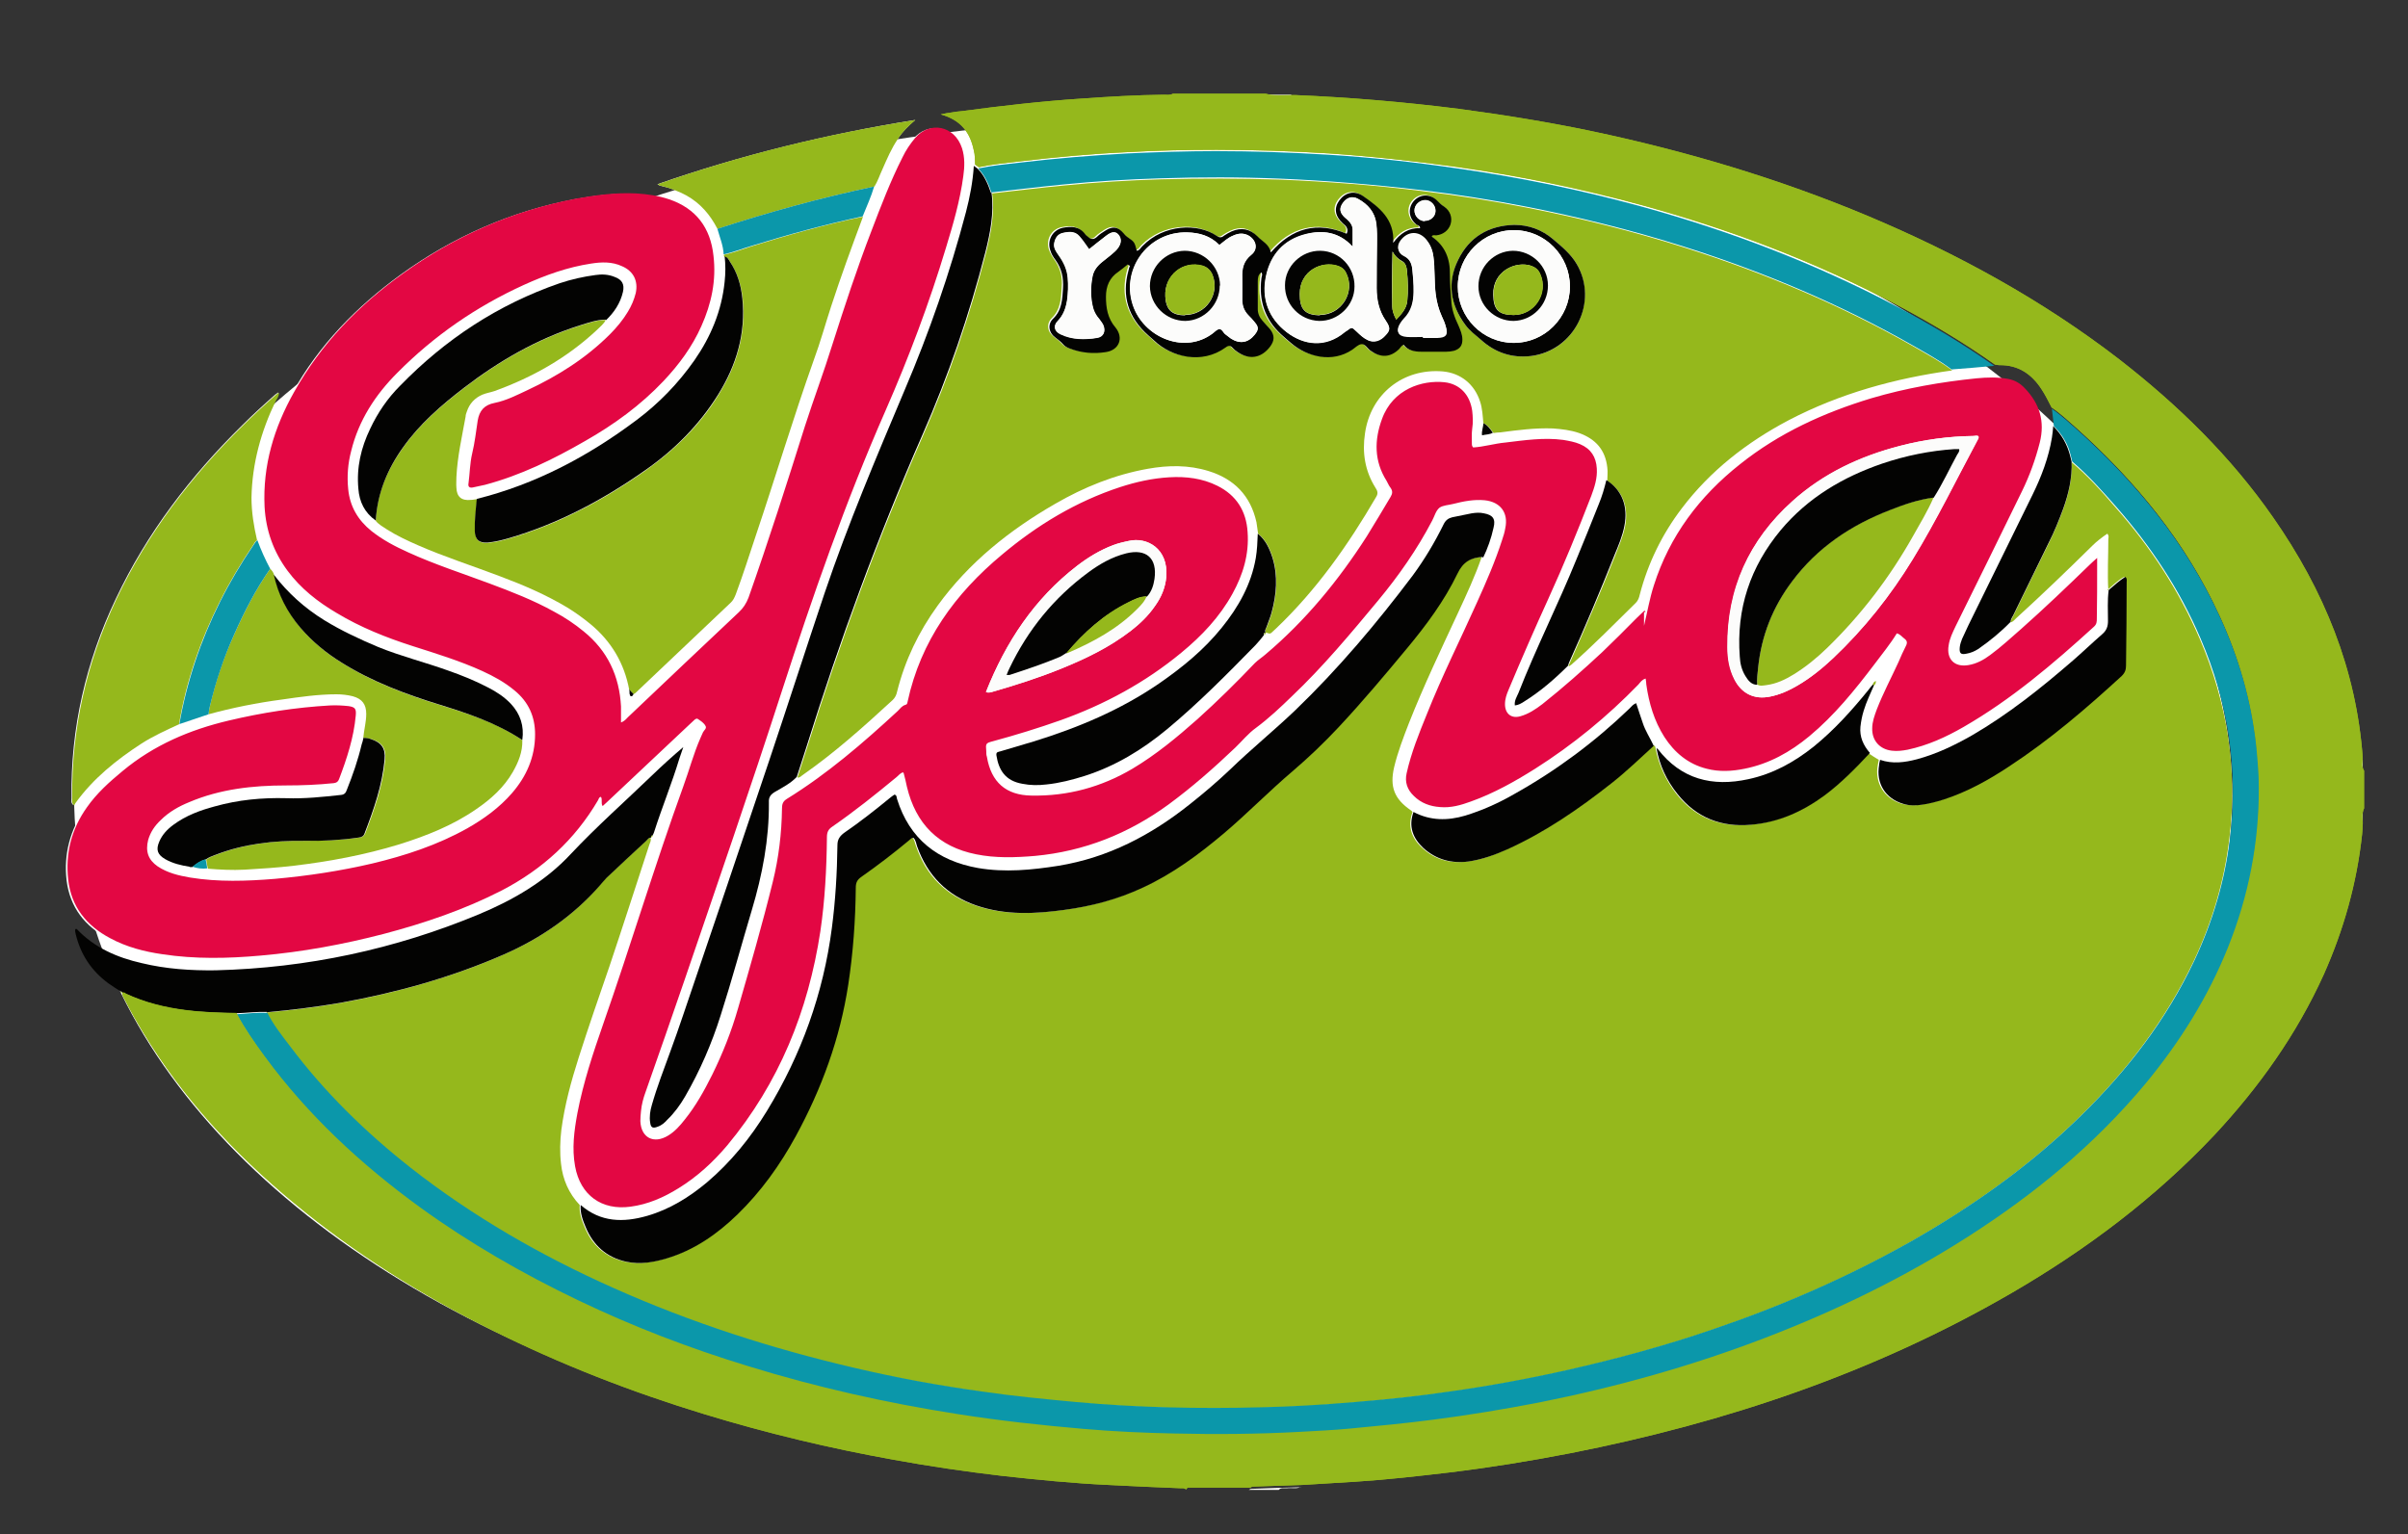
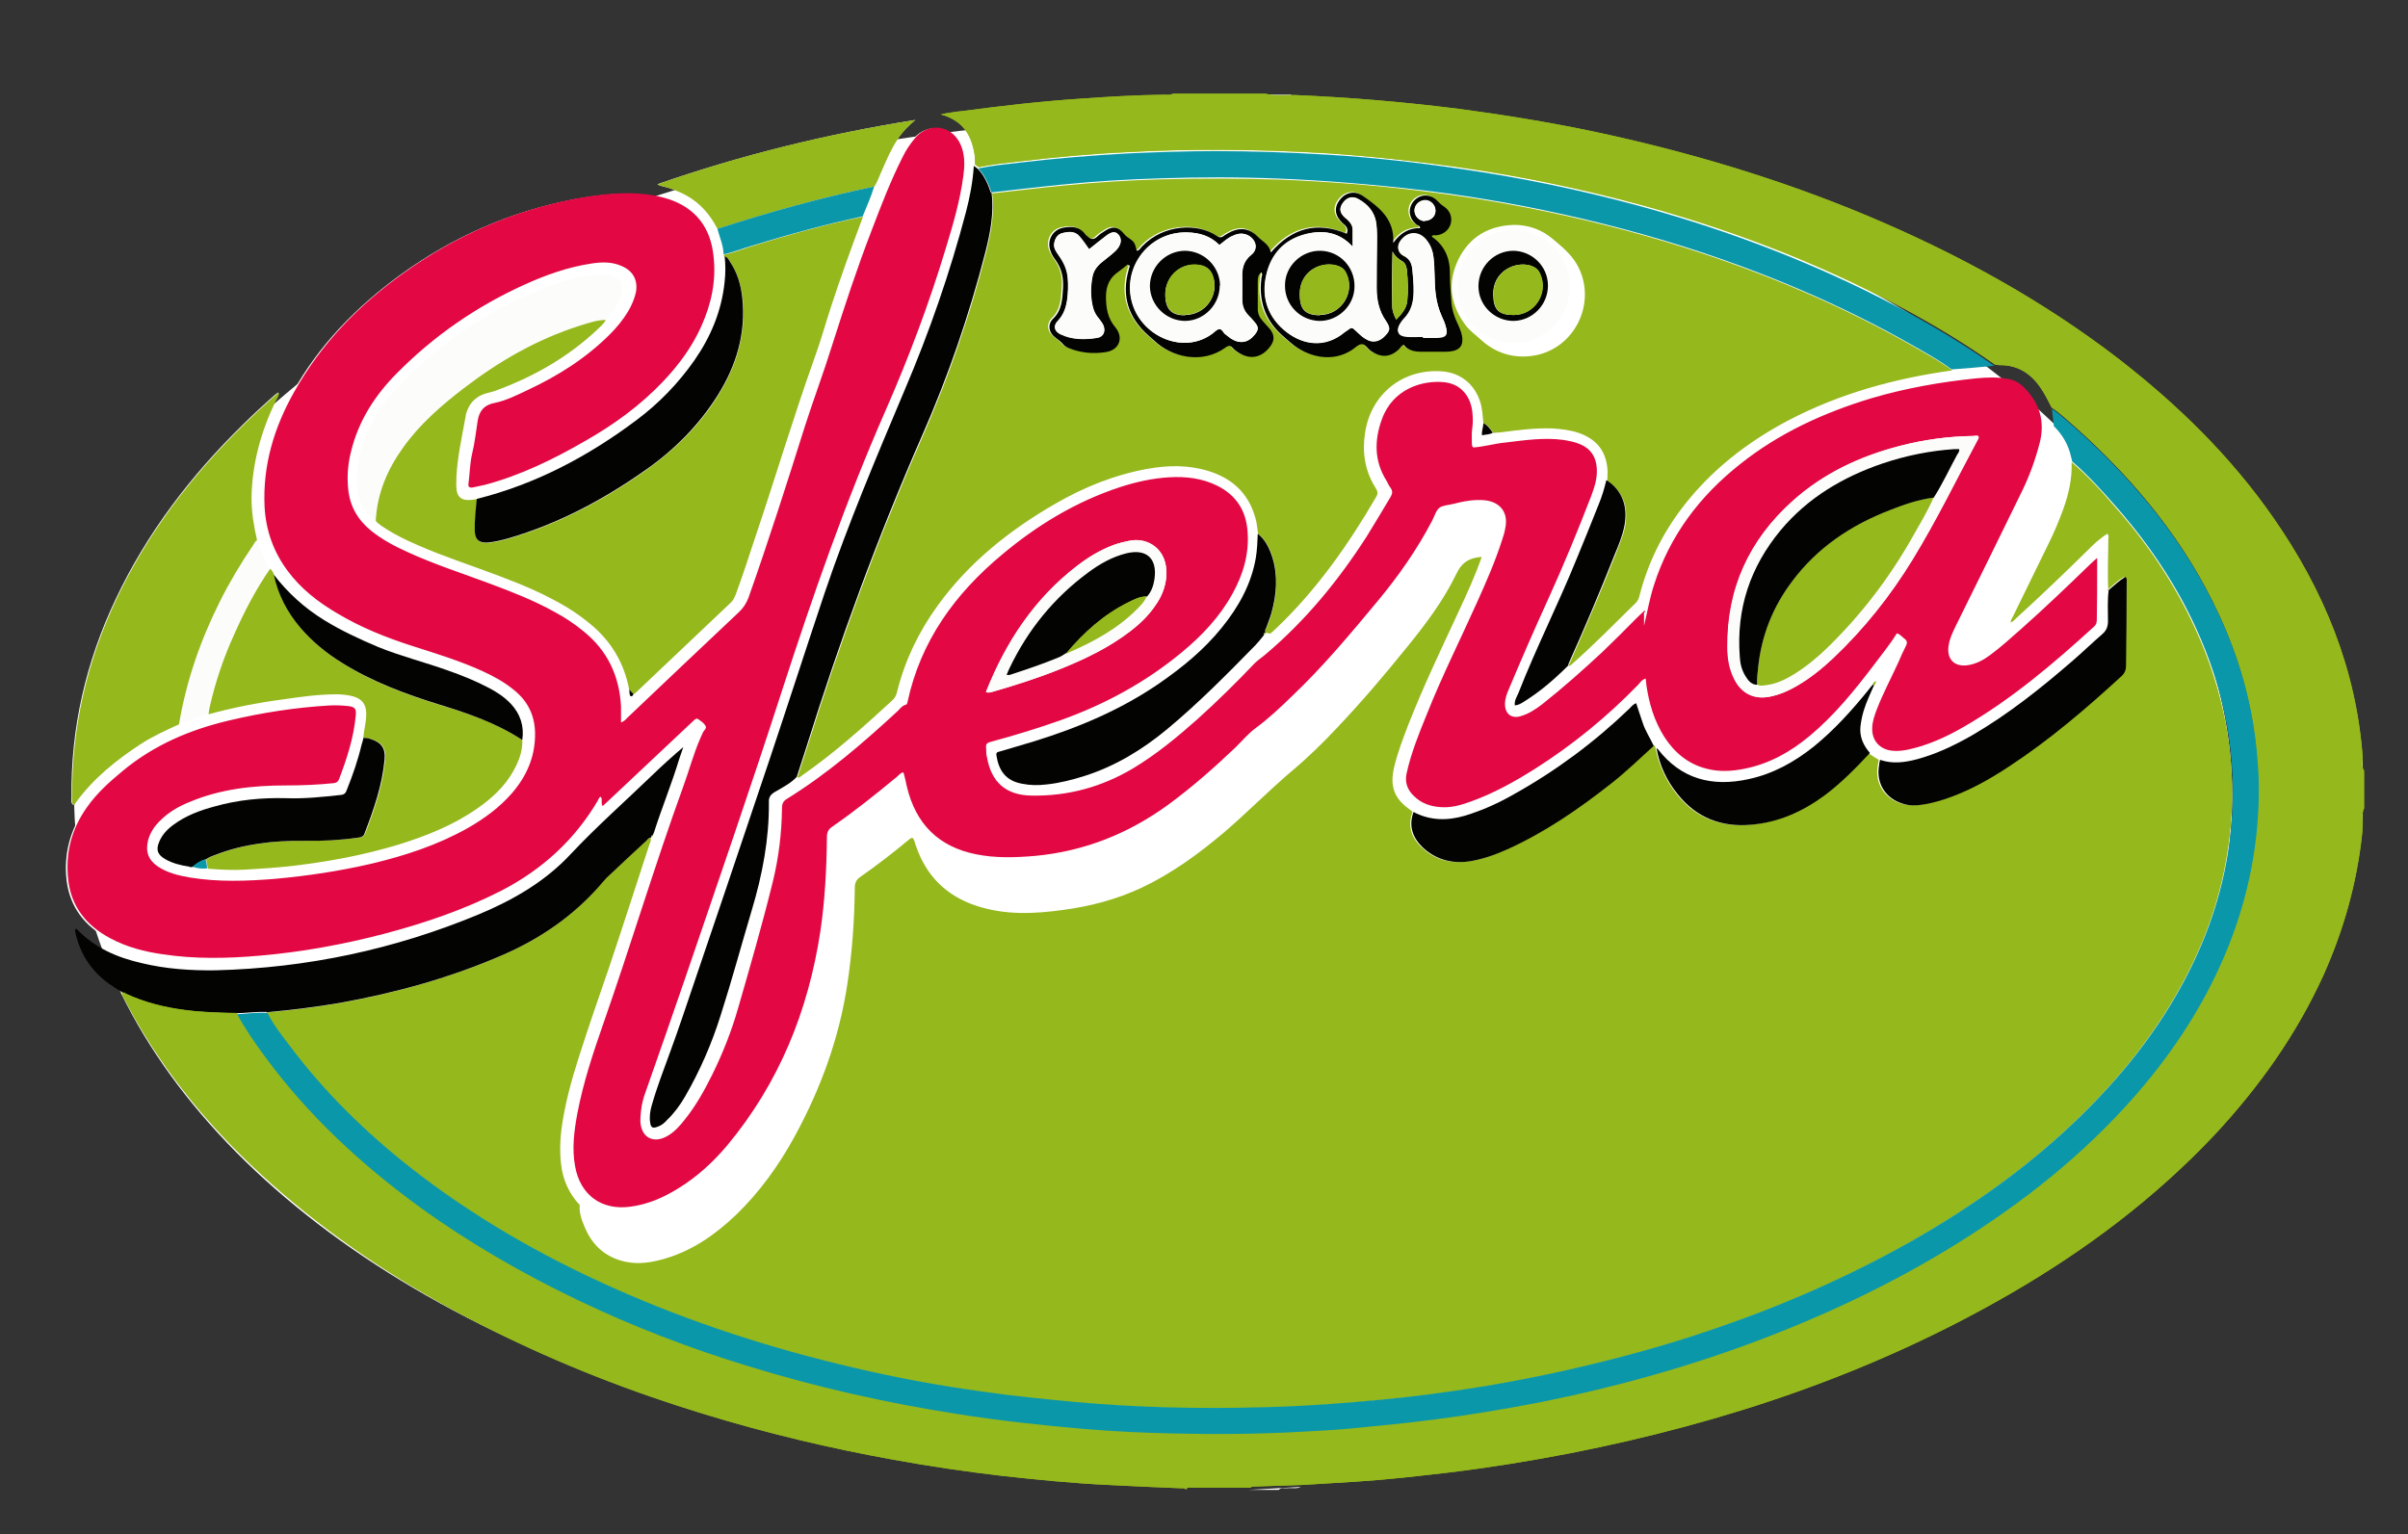
<svg xmlns="http://www.w3.org/2000/svg" version="1.1" viewBox="0 0 734.4 468">
  <rect x="0" y="0" width="734.4" height="468" fill="#333333" stroke="none" />
  <defs>
    <style>
      .cls-1 {
        fill: #030302;
      }

      .cls-2 {
        fill: #fff;
      }

      .cls-3 {
        fill: #fcfcfb;
      }

      .cls-4 {
        fill: #0b97aa;
      }

      .cls-5 {
        fill: #e30743;
      }

      .cls-6 {
        fill: #95b81c;
      }
    </style>
  </defs>
  <g>
    <g id="Livello_1">
      <ellipse class="cls-2" cx="351.7" cy="242.8" rx="329.1" ry="206.2" />
      <g>
        <path class="cls-3" d="M58.7,264.4c1.5.5,3,.7,4.5.5,3.7.4,7.5.5,11.2.3,5-.3,10-.6,15-1.2,10.9-1.3,21.6-3.2,32.1-6.5,8.3-2.6,16.4-5.8,23.6-10.8,4.5-3.1,8.4-6.6,11.1-11.3,1.7-3,3-6.1,2.9-9.7.6-4.2-.6-7.9-3.5-11-1.9-2.1-4.3-3.6-6.8-4.9-4-2.2-8.3-3.8-12.5-5.3-7-2.5-14.2-4.3-21.1-7.1-5.7-2.3-11.3-4.9-16.5-8.2-6-3.7-11.1-8.3-15.4-13.9-.2-.8-.6-1.3-1.2-1.9-1.5-2.8-2.8-5.7-3.9-8.7-1-4.3-1.8-8.6-1.7-13,.2-10.4,2.9-20.2,7.4-29.5.4-.7.9-1.4,1-2.5-.5.3-.7.5-1,.7-3.4,3-6.8,6.1-10,9.3-15.8,15.5-29.1,32.9-38.6,53-9.1,19.2-13.8,39.4-13.5,60.8,0,.6-.3,1.4.6,2.1.2-.3.3-.5.4-.7,5.4-7.6,12.4-13.3,20.2-18.2,3.6-2.3,7.6-4.1,11.5-5.9l8.9-3c7.4-2,14.9-3.5,22.4-4.5,5.5-.7,11-1.5,16.6-1.6,1.7,0,3.4.2,5,.6,2.8.8,4,2.5,4.1,5.4,0,2.5-.7,4.9-.9,7.3-.2.6-.4,1.2-.5,1.8-1.2,4.7-2.8,9.3-4.5,13.8-.3.9-.8,1.5-1.8,1.6-5.6.6-11.1,1.2-16.7,1-7.4-.2-14.7.5-21.8,2.5-4.5,1.2-8.8,2.9-12.6,5.6-1.8,1.3-3.4,2.9-4.3,5.1-1,2.6-.6,4.1,1.8,5.4,2.3,1.3,4.8,1.9,7.4,2.5,0,0,.1,0,.1,0,.3,0,.6,0,.9,0ZM266.6,56.9c1-1.6,1.6-3.5,2.4-5.2,1.5-3.2,2.9-6.4,4.8-9.4,1.5-2.2,3.3-4,5.3-5.7-26.8,4.3-53,10.7-78.6,19.6.4.3.7.4,1.1.5,2.7.6,5.2,1.5,7.6,2.9,4.3,2.4,7.3,5.9,9.5,10.2.7,2.6,1.8,5,1.9,7.8,0,.3-.1.5.2.7.3,2.6.3,5.3,0,7.9-.9,8.8-4.2,16.6-9.2,23.9-4.8,7-10.8,13.1-17.6,18.2-14.8,11-30.8,19.5-48.8,24.1-.6,0-1.3.2-1.9.2-2.8.3-4.2-.9-4.4-3.7,0-1.1,0-2.2,0-3.3.4-6.2,1.8-12.3,2.8-18.4,0-.5.3-1.1.4-1.6.7-2.4,2.3-4.1,4.7-5.1,1.2-.5,2.5-.7,3.7-1.1,11.6-4.2,22.2-10.1,31.2-18.6,1-1,2.2-1.9,2.8-3.2,2.6-2.4,4.5-5.2,5.2-8.7.5-2.3-.2-3.6-2.5-4.5-1.9-.7-3.9-.8-5.9-.6-3.7.5-7.4,1.3-10.9,2.5-18.8,6.4-34.9,17.1-48.7,31.3-3.8,3.8-6.8,8.3-9.1,13.1-2.8,5.8-4.2,11.9-3.6,18.3.4,4,2,7.3,5.3,9.7.9,1.1,2.2,1.8,3.4,2.6,3,1.9,6.2,3.4,9.4,4.8,8.2,3.6,16.7,6.3,25.1,9.5,7.2,2.7,14.2,5.7,20.8,9.7,2.4,1.5,4.7,3.1,6.8,4.9,6.3,5.3,10.3,11.9,11.8,20,0,.5,0,.9.1,1.4,0,.3.2.8.4.8.4,0,.6-.4.8-.7.2-.1.4-.2.6-.4,9.7-9.2,19.3-18.4,29-27.5.8-.8,1.2-1.7,1.6-2.6,2.2-5.9,4.1-11.9,6.1-17.9,6-17.8,11.3-35.9,17.7-53.6,1.9-5.4,3.5-10.9,5.3-16.4,3-9.2,6.3-18.2,9.7-27.3,1.2-3,2.6-5.9,3.5-9.1ZM501.4,186.8c-.1,0-.3-.2-.4-.3-.8.8-1.6,1.5-2.4,2.3-3.5,3.4-6.9,6.9-10.4,10.3-5.9,5.6-11.9,10.9-18.3,15.9-2,1.6-4.2,3-6.7,3.7-2.8.8-4.7-.8-4.7-3.7,0-1.6.6-3,1.1-4.4,3.9-9.3,7.9-18.5,12.1-27.7,4.7-10.3,9-20.8,13.1-31.4,1-2.7,1.9-5.4,1.7-8.4-.2-3.5-1.9-6-5.1-7.4-1.6-.7-3.3-1.1-5.1-1.3-5.9-.9-11.8,0-17.7.8-3.3.4-6.5,1.4-9.8,1.5-.4-.4-.4-.8-.4-1.2,0-1.5,0-3.1.1-4.5.2-1.8.2-3.7,0-5.5-.6-4.9-3.8-8.2-8.5-8.7-6.7-.7-15.6,2.1-19,11.2-2.4,6.4-2.3,12.8,1.4,18.9.4.7.7,1.4,1.2,2.1.7,1,.6,1.8,0,2.8-2.5,4-4.8,8.1-7.3,12.1-8.6,13.4-18.6,25.6-30.8,35.9-1.1.9-2.3,1.6-3.3,2.7-5.7,5.9-11.5,11.6-17.5,17.1-6.2,5.6-12.6,10.9-19.8,15.1-9.5,5.6-19.8,8.5-30.8,8.2-7.8-.2-12.3-4.2-13.6-11.8,0-.5-.1-1.1-.2-1.7-.2-2.4-.2-2.5,2.1-3.1,6.9-1.9,13.8-4,20.6-6.4,13.5-4.8,25.8-11.4,36.8-20.6,6.2-5.1,11.7-10.9,15.6-18,3.2-5.9,5.1-12.1,4.6-18.8-.5-6.4-3.5-11.2-9.2-14.1-4.6-2.3-9.6-2.9-14.7-2.6-5.1.3-10.1,1.4-15,3-13.4,4.4-25.2,11.6-36,20.6-14.3,11.9-24.8,26.4-28.8,44.9,0,.4-.1.8-.6.9-1.1.3-1.7,1.2-2.4,1.9-10.6,9.8-21.4,19.2-33.8,26.8-1.3.8-1.5,1.7-1.5,3,0,7.5-.9,15-2.8,22.3-3.2,12.9-6.9,25.7-10.6,38.6-2,7-4.7,13.8-7.9,20.3-2.4,4.8-5,9.5-8.4,13.7-1.5,1.8-3,3.5-5,4.8-4.4,2.7-8.3.7-8.5-4.4,0-1,0-2.1.2-3.1.2-2,.8-3.9,1.4-5.8,4-11.4,8-22.7,11.9-34.2,9.9-29.3,20.1-58.5,29.6-87.9,9.4-29.1,19.4-57.8,31.7-85.8,7.1-16.2,13.3-32.7,18.4-49.6,2.2-7.2,4.3-14.4,5.3-21.9.4-2.9.5-5.7-.4-8.5-2.3-7-9.9-8.3-14.3-3.1-1.5,1.8-2.8,3.7-3.8,5.8-3.6,7.3-6.6,14.9-9.5,22.5-4.4,11.4-8.2,23-11.9,34.6-2.6,8.4-5.7,16.6-8.4,25-5.6,17.5-11.1,35-17.2,52.3-.6,1.8-1.6,3.2-3,4.5-11.3,10.6-22.5,21.3-33.8,32-.6.5-1,1.2-2.1,1.6,0-1.8,0-3.4,0-4.9-.4-9.3-4.1-17-11.4-22.9-2.8-2.3-5.8-4.2-9-6-6.3-3.5-13-6.1-19.7-8.6-8.3-3.1-16.7-5.8-24.8-9.5-3.9-1.8-7.8-3.8-11.2-6.5-4.1-3.3-6.5-7.5-7.1-12.8-.4-4,0-7.8.9-11.6,2.3-9.3,7.4-17.1,14.1-23.9,11.2-11.3,24.1-20.1,38.6-26.8,6.6-3,13.3-5.4,20.5-6.5,3.2-.5,6.4-.6,9.4.8,3.5,1.5,4.9,4.5,4.2,8.2-.4,2.1-1.3,3.9-2.4,5.7-1.6,2.5-3.4,4.8-5.5,6.9-7.3,7.3-15.8,12.6-25.1,17-3.2,1.5-6.5,3.2-10,3.9-3.1.7-4.7,2.4-5.2,5.4-.5,3.4-.9,6.8-1.7,10.1-.7,3-.7,6-1.1,9-.1,1,.2,1.5,1.3,1.3,1.2-.3,2.5-.5,3.7-.8,10.9-2.9,20.9-7.8,30.6-13.4,8.8-5.1,16.9-10.9,23.9-18.3,4.7-5,8.7-10.4,11.5-16.7,3.1-6.8,4.6-14,3.7-21.5-1-8.5-5.3-14.4-13.5-17.2-3.3-1.1-6.7-1.6-10.1-1.8-6.2-.3-12.3.5-18.4,1.6-19.3,3.7-36.9,11.4-52.8,22.9-13.5,9.8-25,21.5-33.1,36.1-6,10.9-9.6,22.4-9,35,.4,7.2,2.7,13.8,7,19.5,4,5.4,9.3,9.5,15,12.9,7.3,4.3,15.2,7.5,23.2,10.1,7.2,2.3,14.3,4.5,21.2,7.6,3.5,1.6,6.9,3.4,9.8,5.9,4.2,3.5,6.3,8,6.3,13.4,0,6.9-2.6,12.8-7,17.9-3.9,4.5-8.6,7.9-13.7,10.8-9.1,5.1-18.8,8.3-28.9,10.7-9.8,2.3-19.8,3.9-29.8,4.7-8.6.7-17.2,1-25.8-.4-3.5-.6-6.9-1.4-9.9-3.4-3-2-3.9-4.6-2.9-8.1.6-2.4,2-4.3,3.8-6,2.5-2.4,5.5-4.1,8.7-5.5,9.4-4,19.4-5.2,29.5-5.1,4.9,0,9.7-.2,14.6-.7.8,0,1.3-.4,1.6-1.2,2.4-6.3,4.5-12.7,5.1-19.4.2-2.1-.2-2.6-2.2-2.9-1.9-.3-3.8-.3-5.7-.2-10.4.7-20.7,2.2-30.8,4.6-11.9,2.8-22.9,7.5-32.4,15.4-4,3.3-7.8,6.8-10.9,11.1-4.6,6.6-6.6,14-5.7,22,1,8.3,5.6,14.1,12.8,17.9,5,2.6,10.4,4,16,4.9,10,1.5,19.9,1.2,29.9.4,12.7-1.1,25.2-3.4,37.5-6.6,12.5-3.3,24.6-7.3,36.1-13.3,12.4-6.4,22.3-15.4,29.3-27.5.2-.4.3-.9.9-1,.4.8-.2,1.8.5,2.8.5-.4.8-.7,1.2-1.1,8.5-8,17-16,25.5-24,.5-.4.9-.9,1.4-1.3.2-.2.5-.4.9-.2.9.6,1.9,1.3,2.4,2.2.4.7-.5,1.2-.8,1.9-.3.6-.5,1.2-.8,1.8-2.1,4.8-3.5,9.8-5.2,14.7-8.7,24-16,48.4-24.4,72.4-3.1,9-6.1,18-7.9,27.3-1,5.3-1.7,10.7-.7,16.2,1.6,8.8,8.1,13.6,16.9,12.3,5.3-.7,10.1-2.8,14.6-5.6,5.7-3.6,10.6-8,14.9-13.1,15.8-19,24.8-41,28.4-65.3,1.4-9.5,1.9-19.1,2-28.7,0-1.4.4-2.3,1.6-3.2,6.9-4.7,13.4-9.9,19.7-15.2.6-.5,1.1-1.1,1.9-1.4,0,0,.2.1.2.2.3,1.4.6,2.8,1,4.2,2.7,11.3,9.6,18.3,21.1,20.6,5.9,1.2,11.9,1.1,17.9.5,15.1-1.4,28.6-6.8,40.8-15.7,7.2-5.3,13.8-11.1,20.3-17.3,2.1-2,4-4.4,6.4-6.1,3.9-2.9,7.4-6.3,10.9-9.6,9.5-9.1,17.9-19.1,26.3-29.2,6.3-7.6,12-15.6,16.5-24.4.7-1.3,1.1-3,2.2-3.9,1.1-.9,2.8-.9,4.3-1.2,3.1-.8,6.2-1.4,9.5-1.1,4.8.4,7.3,3.8,6.3,8.5-.3,1.2-.6,2.5-1,3.7-2.1,6.5-4.8,12.7-7.6,18.9-5.1,11.4-10.7,22.5-15.3,34.1-2.4,5.9-4.8,11.8-6.2,18.1-.6,2.8.2,5,2.2,6.9,2.2,2.1,5,3.1,8,3.4,3.3.3,6.3-.6,9.4-1.7,7-2.5,13.4-6.1,19.6-10,11.5-7.3,22-15.9,31.5-25.7.6-.6,1.1-1.5,2.2-1.8.1.7.2,1.3.2,1.8.8,5.7,2.4,11.1,5.5,16,3.1,4.8,7.3,8.2,12.9,9.7,3.9,1,7.8.7,11.6,0,7.5-1.5,13.9-5.1,19.7-9.9,7.7-6.4,13.9-14.1,19.9-22,2.3-3.1,4.8-6.1,6.8-9.4,1,.4,1.6,1.1,2.3,1.6.9.6,1.1,1.2.5,2.2-.8,1.6-1.6,3.3-2.3,5-2.1,4.8-4.7,9.4-6.6,14.4-.7,1.9-1.3,3.8-1.4,5.8,0,3.7,2.3,6.4,6,6.8,1.6.2,3.2,0,4.8-.3,6.1-1.3,11.7-3.9,17-6.9,14.7-8.4,27.4-19.3,39.8-30.6.8-.8.9-1.6.9-2.6,0-5.4,0-10.7.1-16.1,0-.6,0-1.2,0-2.3-1,.9-1.6,1.5-2.3,2.1-6.8,6.6-13.7,13.2-20.8,19.5-3.1,2.8-6.2,5.6-9.5,8-2,1.5-4.2,2.7-6.7,3.1-4.2.7-6.6-1.8-6-6,.3-2.1,1.2-4,2.1-5.8,6.8-13.8,13.5-27.5,20.3-41.3,2.3-4.7,4.1-9.7,5.4-14.8,1.6-6.4,0-11.8-4.5-16.5-1.4-1.5-3.1-2.5-5.1-2.9-3.2-.6-6.4-.5-9.6-.2-10.9,1.1-21.7,3-32.2,6.1-14.5,4.3-28.1,10.6-40,20.1-12.3,9.8-21.4,21.8-26.3,37-1.3,4-2,8.2-3,12.3v-4.1Z" />
        <path class="cls-6" d="M361.7,454.4c-.4-.5-1-.4-1.6-.4-7.3-.3-14.7-.6-22-1-10.9-.5-21.8-1.6-32.7-2.8-11-1.3-22-2.9-32.9-4.9-19.5-3.5-38.7-8.1-57.7-13.9-22.3-6.8-43.9-15.2-64.7-25.6-21.5-10.7-41.8-23.4-60.4-38.8-18-14.9-33.8-31.9-46-52-2-3.3-4-6.8-5.7-10.2-.3-.6-.8-1.2-.7-2,.4-.2.8,0,1.1.3,5.8,2.7,11.9,4.2,18.2,5,5.2.7,10.4.8,15.5.9,2.5,4.7,5.5,9,8.6,13.2,13.2,18,29.4,33,47.4,46.1,15.2,11,31.4,20.3,48.3,28.4,16.7,8,33.9,14.6,51.6,20,21,6.5,42.4,11.3,64.2,14.7,12.7,2,25.5,3.4,38.3,4.5,9.2.8,18.3,1.2,27.5,1.4,12.8.3,25.6.2,38.4-.5,5.1-.3,10.2-.5,15.3-1,8.4-.8,16.9-1.6,25.3-2.7,10.9-1.4,21.8-3.2,32.6-5.3,23.5-4.7,46.4-11.1,68.8-19.7,21.6-8.3,42.4-18.4,61.9-30.9,20.3-13,38.6-28.1,54.1-46.7,10.4-12.6,19-26.3,25.1-41.5,6.3-15.7,9.5-32,9.4-48.9,0-4.2-.4-8.5-.8-12.7-1.5-13.8-5.3-26.9-11.1-39.5-10.3-22.5-25.6-41.1-43.9-57.5-2.4-2.1-4.7-4.3-7.4-6.1-1-1.9-1.9-3.8-3.1-5.6-3-4.6-7.1-7.4-12.8-7.3-.5,0-.9-.1-1.4-.2-9.6-6.8-19.7-12.8-30.1-18.3-24.7-13.1-50.6-22.9-77.5-30.3-18.7-5.1-37.6-9-56.7-11.7-12.9-1.8-25.8-3.2-38.8-4.1-11.4-.7-22.8-1.1-34.3-1.1-9,0-17.9.2-26.8.7-11,.5-22,1.5-32.9,2.8-4.3.5-8.6.9-12.8,1.8-.4-.3-.7-.5-1.1-.8-.1-1.4,0-2.9-.4-4.3-1.1-5.4-3.9-9.3-10.1-11,1.5-.3,2.4-.5,3.4-.6,1-.2,2-.3,3.1-.4,12-1.6,24.1-3,36.2-3.8,8.4-.6,16.9-1.1,25.3-1.2.9,0,1.9.2,2.8-.3h28.3c2.7.7,5.4.4,8.2.4.2,0,.5,0,.7,0,16.7.7,33.3,2.1,49.9,4.2,13.6,1.8,27.2,4,40.6,6.8,28.9,6.1,57.1,14.5,84.3,25.9,27.3,11.5,53.1,25.6,76.6,43.7,17.9,13.9,34,29.6,47,48.3,15.4,22.1,25.4,46.3,27.3,73.4,0,1.3-.4,2.6.4,3.8v11.5c-.7,1.4-.4,2.9-.4,4.3,0,1.2-.1,2.4-.2,3.6-1.6,14.9-5.6,29.1-11.7,42.8-8.3,18.3-19.7,34.3-33.3,48.9-18.2,19.3-39.1,35-62,48.3-41.9,24.3-87.1,39.5-134.4,48.8-12.3,2.4-24.7,4.4-37.1,5.9-9.4,1.1-18.9,2.2-28.4,2.8-5.4.3-10.8.7-16.3,1-5.1.2-10.1.3-15.2.5-.2,0-.4.2-.6.3h-19.2Z" />
-         <path class="cls-3" d="M396.7,453.6c-1.3.7-2.8.2-4.2.4-.8.1-1.8-.3-2.5.5h-9.1c.2-.1.4-.3.6-.3,5.1-.2,10.1-.4,15.2-.5Z" />
+         <path class="cls-3" d="M396.7,453.6c-1.3.7-2.8.2-4.2.4-.8.1-1.8-.3-2.5.5h-9.1Z" />
        <path class="cls-3" d="M393.8,28.9c0,.1,0,.3,0,.4-2.7,0-5.5.3-8.2-.4h8.2Z" />
        <path class="cls-3" d="M720.6,251.5h-.2s-.2,0-.2,0c0-1.4-.3-2.9.4-4.3v4.3Z" />
        <path class="cls-3" d="M720.2,231.8c.1,0,.2,0,.4,0v3.8c-.7-1.2-.3-2.6-.4-3.8Z" />
        <path class="cls-6" d="M643,180.1c-.3-5.2,0-10.4,0-15.5,0-.5.3-1.1-.3-1.8-1.6,1.1-3.2,2.3-4.6,3.7-7.6,7.5-15.3,14.9-23.2,22.1-.5.5-1,1.1-1.7,1.3,0-.8.5-1.3.8-2,3.6-7.4,7.2-14.8,10.8-22.1,1.7-3.4,3.1-6.8,4.4-10.3,1.7-4.7,2.8-9.5,2.6-14.5,5,4.2,9.3,9,13.5,13.9,10.6,12,19.3,25.3,25.6,40,8.4,19.6,11.6,39.9,9,61.1-1.6,13.1-5.3,25.5-10.9,37.3-8.5,17.9-20.4,33.4-34.5,47.2-15.5,15.2-33.1,27.7-51.9,38.4-19.2,10.9-39.5,19.7-60.4,26.8-14.5,5-29.3,9-44.3,12.4-11.9,2.7-24,4.9-36.1,6.6-9.6,1.4-19.2,2.3-28.8,3.2-9.5.8-19,1.4-28.5,1.6-18.9.5-37.7,0-56.5-1.6-9.6-.8-19.1-1.8-28.6-3.2-13-1.9-26-4.2-38.9-7.2-25.3-5.9-49.9-13.8-73.6-24.4-22-9.9-42.9-21.8-61.9-36.7-13.8-10.8-26.2-23-36.7-37-2.5-3.4-5.1-6.7-7.1-10.5,7.6-.7,15.1-1.6,22.5-2.9,17.1-3.1,33.7-7.7,49.7-14.7,11.2-4.9,21.1-11.6,29.2-20.9.7-.8,1.4-1.8,2.2-2.5,4-3.8,8-7.5,12.1-11.3.4-.4.8-1.1,1.5-1,.3.9-.3,1.7-.5,2.5-4,12.2-7.9,24.4-12,36.6-3.2,9.3-6.4,18.5-9.4,27.9-2.3,7.2-4.3,14.5-5.3,22.1-.4,3.4-.5,6.9-.1,10.3.5,4.8,2.4,9.1,5.7,12.6-.2,2.4.6,4.6,1.5,6.7,2.3,5.6,6.4,9.3,12.4,10.6,4.2.9,8.3.2,12.3-1,8.4-2.5,15.3-7.4,21.6-13.4,7.2-7,13-15.1,17.8-23.9,7.9-14.5,13.5-29.8,16-46.2,1.5-9.8,2.2-19.7,2.3-29.6,0-1.5.5-2.5,1.7-3.3,5-3.5,9.8-7.2,14.5-11.1.4-.3.8-.8,1.4-.8.7.7.7,1.7,1.1,2.6,3.1,8.9,9,14.9,18,18,4.4,1.5,9,2.2,13.6,2.3,4.4.1,8.8-.3,13.1-.9,8.4-1.1,16.4-3.2,24.1-6.8,9.1-4.3,17.2-10.2,24.8-16.6,7.2-6.1,13.8-12.9,21-19,4.9-4.1,9.5-8.6,13.9-13.3,7.3-7.7,14.2-15.8,20.9-24.1,5.8-7.1,11.4-14.5,15.4-22.8,1.7-3.6,4.2-4.9,7.7-5.1-2,5.8-4.6,11.4-7.2,17-5.2,11.2-10.5,22.3-15,33.7-1.7,4.4-3.4,8.8-4.5,13.4-1.4,6,0,9.7,5.1,13.2.2.1.3.3.5.5-1.6,4.4-.3,8,3,11,3.9,3.6,8.6,4.8,13.8,4.1,4.2-.5,8.1-2,11.8-3.7,11.5-5.2,21.8-12.3,31.7-20.1,4.6-3.6,8.7-7.7,13.1-11.6.5,0,.7.4.7.8,1,5.2,3.2,9.9,6.4,14,5.7,7.2,13.2,10.2,22.4,9.4,8.4-.8,15.7-4,22.4-8.9,5.1-3.7,9.5-8.3,13.8-12.9,1,.7,2.1,1.4,3.1,2-.1.5-.2,1.1-.3,1.6-1,5.5,2,10.2,7.3,11.8,1.9.5,3.8.6,5.7.3,2.3-.4,4.5-.9,6.7-1.6,7.1-2.4,13.6-6,19.8-10,12.4-8.1,23.6-17.7,34.5-27.7,1-.9,1.3-1.9,1.3-3.2,0-8.5.1-16.9.2-25.4,0-.5.3-1.1-.4-1.6-2,1.1-3.5,2.7-5.2,4.1Z" />
        <path class="cls-5" d="M501.4,186.8v4.1c1-4.1,1.7-8.3,3-12.3,4.8-15.1,13.9-27.2,26.3-37,11.9-9.5,25.5-15.7,40-20.1,10.5-3.1,21.3-5,32.2-6.1,3.2-.3,6.4-.4,9.6.2,2.1.4,3.7,1.4,5.1,2.9,4.5,4.7,6.1,10.1,4.5,16.5-1.3,5.1-3.1,10.1-5.4,14.8-6.7,13.8-13.5,27.5-20.3,41.3-.9,1.9-1.8,3.7-2.1,5.8-.7,4.2,1.8,6.7,6,6,2.5-.4,4.7-1.6,6.7-3.1,3.4-2.5,6.4-5.3,9.5-8,7.1-6.3,14-12.9,20.8-19.5.6-.6,1.3-1.2,2.3-2.1,0,1.1,0,1.7,0,2.3,0,5.4,0,10.7-.1,16.1,0,1,0,1.8-.9,2.6-12.4,11.3-25.2,22.2-39.8,30.6-5.4,3.1-10.9,5.6-17,6.9-1.6.3-3.2.5-4.8.3-3.7-.4-6.1-3.1-6-6.8,0-2,.7-3.9,1.4-5.8,1.9-4.9,4.4-9.6,6.6-14.4.7-1.7,1.5-3.4,2.3-5,.5-1,.3-1.6-.5-2.2-.7-.5-1.2-1.3-2.3-1.6-2,3.3-4.5,6.3-6.8,9.4-6,7.9-12.2,15.6-19.9,22-5.8,4.8-12.2,8.4-19.7,9.9-3.9.8-7.8,1-11.6,0-5.6-1.4-9.8-4.9-12.9-9.7-3.1-4.9-4.7-10.3-5.5-16,0-.5-.1-1.1-.2-1.8-1.1.3-1.6,1.1-2.2,1.8-9.5,9.8-20,18.4-31.5,25.7-6.2,3.9-12.6,7.5-19.6,10-3,1.1-6.1,2-9.4,1.7-3-.2-5.8-1.2-8-3.4-2-1.9-2.8-4.2-2.2-6.9,1.4-6.3,3.8-12.2,6.2-18.1,4.6-11.6,10.2-22.7,15.3-34.1,2.8-6.2,5.5-12.4,7.6-18.9.4-1.2.8-2.4,1-3.7,1-4.7-1.5-8-6.3-8.5-3.2-.3-6.4.3-9.5,1.1-1.5.4-3.2.4-4.3,1.2-1.1.9-1.5,2.6-2.2,3.9-4.6,8.8-10.2,16.8-16.5,24.4-8.4,10.1-16.8,20.2-26.3,29.2-3.5,3.4-7,6.7-10.9,9.6-2.4,1.7-4.3,4.1-6.4,6.1-6.4,6.1-13.1,12-20.3,17.3-12.2,8.9-25.7,14.3-40.8,15.7-6,.5-12,.7-17.9-.5-11.5-2.3-18.4-9.3-21.1-20.6-.3-1.4-.6-2.8-1-4.2,0,0-.1-.1-.2-.2-.8.2-1.3.9-1.9,1.4-6.4,5.3-12.9,10.5-19.7,15.2-1.2.8-1.6,1.7-1.6,3.2-.1,9.6-.6,19.2-2,28.7-3.7,24.3-12.6,46.3-28.4,65.3-4.3,5.1-9.2,9.6-14.9,13.1-4.5,2.8-9.3,4.9-14.6,5.6-8.8,1.2-15.3-3.5-16.9-12.3-1-5.5-.3-10.8.7-16.2,1.8-9.4,4.8-18.4,7.9-27.3,8.4-24,15.7-48.4,24.4-72.4,1.8-4.9,3.1-9.9,5.2-14.7.3-.6.5-1.2.8-1.8.3-.6,1.2-1.2.8-1.9-.5-1-1.5-1.6-2.4-2.2-.3-.2-.6,0-.9.2-.5.4-.9.9-1.4,1.3-8.5,8-17,16-25.5,24-.3.3-.7.6-1.2,1.1-.6-.9,0-1.9-.5-2.8-.6,0-.7.6-.9,1-7.1,12.1-17,21.1-29.3,27.5-11.5,5.9-23.6,10-36.1,13.3-12.3,3.2-24.8,5.5-37.5,6.6-10,.9-20,1.1-29.9-.4-5.6-.8-11-2.2-16-4.9-7.2-3.8-11.9-9.6-12.8-17.9-.9-8,1-15.4,5.7-22,3-4.3,6.9-7.8,10.9-11.1,9.5-7.9,20.5-12.6,32.4-15.4,10.1-2.4,20.4-4,30.8-4.6,1.9-.1,3.8,0,5.7.2,2,.3,2.4.8,2.2,2.9-.6,6.7-2.7,13.1-5.1,19.4-.3.8-.8,1.1-1.6,1.2-4.8.5-9.7.7-14.6.7-10.1,0-20.1,1.1-29.5,5.1-3.2,1.3-6.2,3-8.7,5.5-1.8,1.7-3.1,3.6-3.8,6-.9,3.5,0,6.1,2.9,8.1,3,2,6.4,2.8,9.9,3.4,8.6,1.4,17.2,1.1,25.8.4,10-.9,20-2.4,29.8-4.7,10-2.4,19.8-5.6,28.9-10.7,5.1-2.9,9.8-6.3,13.7-10.8,4.4-5.1,7-11,7-17.9,0-5.4-2-9.9-6.3-13.4-3-2.5-6.3-4.3-9.8-5.9-6.8-3.1-14-5.3-21.2-7.6-8.1-2.6-15.9-5.7-23.2-10.1-5.8-3.4-11-7.5-15-12.9-4.3-5.8-6.6-12.3-7-19.5-.6-12.6,2.9-24.2,9-35,8.2-14.7,19.6-26.4,33.1-36.1,15.9-11.5,33.5-19.2,52.8-22.9,6.1-1.1,12.2-1.9,18.4-1.6,3.4.2,6.8.7,10.1,1.8,8.2,2.8,12.6,8.7,13.5,17.2.9,7.5-.6,14.6-3.7,21.5-2.8,6.3-6.8,11.7-11.5,16.7-7,7.4-15.1,13.3-23.9,18.3-9.7,5.6-19.7,10.5-30.6,13.4-1.2.3-2.5.5-3.7.8-1.1.2-1.5-.3-1.3-1.3.4-3,.4-6,1.1-9,.8-3.3,1.2-6.8,1.7-10.1.5-3,2-4.8,5.2-5.4,3.5-.7,6.8-2.4,10-3.9,9.2-4.3,17.8-9.7,25.1-17,2.1-2.1,4-4.4,5.5-6.9,1.1-1.8,1.9-3.7,2.4-5.7.8-3.7-.7-6.7-4.2-8.2-3-1.4-6.2-1.3-9.4-.8-7.2,1.1-13.9,3.5-20.5,6.5-14.5,6.6-27.4,15.5-38.6,26.8-6.7,6.7-11.8,14.5-14.1,23.9-1,3.8-1.3,7.7-.9,11.6.5,5.3,3,9.5,7.1,12.8,3.4,2.7,7.2,4.7,11.2,6.5,8.1,3.7,16.5,6.4,24.8,9.5,6.7,2.5,13.4,5.1,19.7,8.6,3.2,1.7,6.2,3.7,9,6,7.3,5.9,10.9,13.6,11.4,22.9,0,1.6,0,3.1,0,4.9,1.1-.4,1.6-1.1,2.1-1.6,11.3-10.7,22.5-21.4,33.8-32,1.4-1.3,2.3-2.7,3-4.5,6.1-17.3,11.7-34.8,17.2-52.3,2.7-8.4,5.8-16.6,8.4-25,3.7-11.6,7.5-23.2,11.9-34.6,2.9-7.6,5.8-15.2,9.5-22.5,1-2.1,2.3-4,3.8-5.8,4.4-5.2,12-3.9,14.3,3.1.9,2.8.8,5.7.4,8.5-1,7.5-3.1,14.7-5.3,21.9-5.1,16.9-11.3,33.4-18.4,49.6-12.3,28-22.3,56.8-31.7,85.8-9.5,29.4-19.6,58.6-29.6,87.9-3.9,11.4-7.9,22.8-11.9,34.2-.7,1.9-1.2,3.8-1.4,5.8-.1,1-.2,2.1-.2,3.1.2,5.1,4.1,7.1,8.5,4.4,2-1.2,3.6-3,5-4.8,3.4-4.2,6-8.9,8.4-13.7,3.2-6.5,5.9-13.3,7.9-20.3,3.7-12.8,7.4-25.6,10.6-38.6,1.8-7.3,2.7-14.8,2.8-22.3,0-1.3.2-2.2,1.5-3,12.3-7.6,23.2-17,33.8-26.8.7-.7,1.3-1.6,2.4-1.9.5-.1.5-.5.6-.9,4-18.6,14.5-33,28.8-44.9,10.7-9,22.6-16.2,36-20.6,4.9-1.6,9.9-2.7,15-3,5.1-.3,10.1.3,14.7,2.6,5.8,2.9,8.8,7.7,9.2,14.1.5,6.8-1.4,13-4.6,18.8-3.9,7.1-9.4,12.9-15.6,18-11,9.1-23.4,15.8-36.8,20.6-6.8,2.4-13.6,4.5-20.6,6.4-2.3.6-2.3.7-2.1,3.1,0,.6,0,1.1.2,1.7,1.3,7.7,5.8,11.7,13.6,11.8,11.1.2,21.3-2.6,30.8-8.2,7.2-4.3,13.6-9.6,19.8-15.1,6.1-5.5,11.9-11.2,17.5-17.1,1-1,2.3-1.8,3.3-2.7,12.2-10.3,22.2-22.5,30.8-35.9,2.5-4,4.9-8.1,7.3-12.1.6-1,.7-1.8,0-2.8-.5-.6-.8-1.4-1.2-2.1-3.8-6-3.8-12.4-1.4-18.9,3.3-9.1,12.2-11.9,19-11.2,4.7.5,7.8,3.8,8.5,8.7.2,1.8.3,3.6,0,5.5-.2,1.5-.1,3-.1,4.5,0,.4,0,.8.4,1.2,3.3-.2,6.5-1.2,9.8-1.5,5.9-.7,11.7-1.6,17.7-.8,1.7.3,3.5.6,5.1,1.3,3.3,1.4,4.9,3.9,5.1,7.4.2,3-.7,5.7-1.7,8.4-4.1,10.6-8.4,21.1-13.1,31.4-4.2,9.2-8.2,18.4-12.1,27.7-.6,1.4-1.1,2.8-1.1,4.4,0,2.9,1.9,4.5,4.7,3.7,2.5-.7,4.6-2.1,6.7-3.7,6.3-5,12.4-10.4,18.3-15.9,3.5-3.4,7-6.8,10.4-10.3.8-.8,1.6-1.5,2.4-2.3.1,0,.3.2.4.3ZM603.4,133.1c-.5-.4-1-.1-1.6-.1-7.5.1-15,1.1-22.3,3-12.2,3.1-23.5,8.4-32.9,16.9-13.2,11.9-20,26.7-19.8,44.5,0,3.4.5,6.7,2.1,9.8,2.2,4.4,6.1,6.3,10.9,5.3,3-.6,5.8-1.8,8.4-3.4,4-2.3,7.5-5.2,10.8-8.3,9.5-9,17.5-19,24.3-30.2,7.3-12,13.4-24.5,20-36.8.1-.2.2-.4,0-.7ZM300.7,211.1c.7.3,1.3,0,1.8,0,7.1-2,14.2-4.3,21.1-7.1,7.5-3.1,14.7-6.6,21.2-11.5,2.9-2.2,5.5-4.7,7.5-7.7,1.9-2.7,3.1-5.6,3.4-8.8.7-8.7-6-12.2-11.4-11-1.6.4-3.3.7-4.8,1.3-4,1.5-7.6,3.7-11,6.3-13,10-21.7,23.2-27.8,38.5Z" />
        <path class="cls-6" d="M452.4,129.1c-.2-2.2-.3-4.5-1-6.6-1.7-5.3-5.9-8.7-11.4-9.2-12.1-1-22,6.9-23.7,18.9-.9,5.9,0,11.5,3.2,16.6.6.9.9,1.7.2,2.8-8.5,14.6-18.2,28.4-30.5,40.1-.5.4-.9.9-1.4,1.3-.6.6-1.2,0-1.7,0-.4-.7,0-1.2.3-1.8.5-1.4,1.1-2.8,1.5-4.3,1.5-5.5,2-11.1.3-16.7-.9-2.8-2.1-5.5-4.5-7.4-.2-1.2-.3-2.4-.5-3.5-1.8-8.1-6.8-13.2-14.6-15.6-6.1-1.9-12.3-1.8-18.5-.7-10.1,1.8-19.5,5.6-28.3,10.7-13.9,8-26.3,17.9-35.8,31-5.8,8-10,16.7-12.4,26.3-.2,1-.6,1.8-1.3,2.5-8.8,8.1-17.7,16.1-27.6,23-.4.3-.8.8-1.5.7,1-3.1,2-6.2,3-9.3,10.1-32.3,21.7-64,35.3-95,7.9-18,14.3-36.6,19.2-55.7,1.5-6,2.7-12,1.9-18.2,7.2-.8,14.4-1.7,21.7-2.4,9.9-1,19.9-1.6,29.9-1.9,12.1-.3,24.3-.3,36.4.1,14.5.6,28.9,1.7,43.2,3.5,10.8,1.3,21.5,3,32.2,5.1,16.2,3.2,32.3,7.2,48,12.2,24.2,7.7,47.5,17.5,69.6,30.1,4,2.3,8.1,4.5,11.8,7.3-17.4,2.4-34.2,7-49.9,15.2-12.7,6.7-23.9,15.4-32.6,26.9-6,7.9-10.3,16.7-12.8,26.3-.2.9-.5,1.8-1.2,2.5-6.5,6.4-12.9,12.9-19.7,18.9-.2.2-.5.3-.8.5,0-.3.1-.6.3-.9,4.8-10.9,9.5-21.8,13.9-32.9,1.1-2.9,2.4-5.8,3-8.8,1.2-6-.7-11-5.4-14,0-1.4.2-2.7,0-4.1-.6-5.4-3.6-8.7-8.6-10.5-2.6-.9-5.3-1.2-8-1.4-5.4-.2-10.7.5-16,1.2-.7,0-1.4.1-2.1.2-.8-1.1-1.6-2.3-2.9-2.9ZM343.9,80.7c.1,0,.2.1.3.2-.1.4-.2.9-.4,1.3-2.2,7.9,0,14.5,6,19.9.6.5,1.2,1,1.8,1.6,5.1,5,14.4,7.4,21.8,2.1.9-.7,1.5-.6,2.2.2.4.4.8.7,1.3,1.1,3.6,2.6,7.4,2,10.1-1.6,1.4-1.9,1.5-3.4,0-5.2-.7-1-1.5-1.8-2.4-2.7-.9-1-1.4-2.1-1.4-3.5,0-2.8,0-5.6,0-8.4,0-1,0-2.1,1.1-2.8.4.7,0,1.3,0,1.9-.9,6.6,1,12.3,5.9,16.9,1,1,2.1,1.9,3.2,2.8,4.9,4.2,12.5,6.1,18.6,2,.9-.6,1.8-1.6,2.8-1.7,1.2-.2,1.9,1.3,2.8,2,3.1,2.2,5.9,2,8.7-.5.4-.4.7-1.1,1.4-1.3,1.4,1.7,3.2,2.1,5.3,2.1,2.6,0,5.1,0,7.7,0,.8,0,1.6,0,2.4-.3,1.7-.6,2.5-1.5,2.5-3.4,0-1.6-.6-3-1.2-4.3-1.1-2.5-2-5-2.2-7.8-.1-2.6-.4-5.1-.4-7.7,0-4.8-1.5-8.7-5.5-11.6,0,0,0-.2,0-.2.4-.4.9-.1,1.3-.2,2.2-.2,3.9-1.5,4.4-3.4.6-2.1-.1-4.2-2-5.4-.7-.5-1.3-1.1-2-1.7-2.1-2.2-5.2-2.2-7.2,0-1.9,2.1-1.6,5.3.8,7.2.4.3,1.1.3,1.1,1.1-3.6-.1-6.1,1.6-8.2,4.5.6-7.2-4.3-10.8-9.2-14.3-2.6-1.8-5.4-1.1-7.2,1.3-1.7,2.3-1.4,4.8,1,7,.2.2.5.4.7.6.8.7,1,1.6.5,2.6-9-3.8-16.7-1.8-23.1,5.7-.6-2.6-2.7-3.4-4.1-4.9-2.2-2.4-4.9-2.9-7.9-1.5-.8.4-1.6.8-2.3,1.3-.8.7-1.5.6-2.3,0-5.7-3.9-16.1-3.5-22.5,3.1-.5.5-.9,1.4-1.8,1.5-.7-2.7-.7-2.7-3-4.3-.4-.3-.7-.7-1-1-1.7-2-3.3-2.3-5.5-.9-.9.6-1.9,1.2-2.7,2-.9.9-1.7.9-2.6,0-.3-.3-.7-.5-.9-.8-1.8-2.5-4.3-2.5-6.9-2-3.2.7-4.9,4-3.7,7.1.4,1,.9,1.9,1.5,2.7,1.9,2.6,2.6,5.5,2.3,8.6-.2,3.3-.3,6.7-3,9.3-1.8,1.8-1.4,4.3.7,5.8.8.6,1.6,1.2,2.3,2,.5.6,1.2,1,2,1.3,3.6,1.4,7.3,1.7,11.1,1.1,4-.6,5.5-4.3,2.9-7.5-2.3-2.8-2.8-6-2.9-9.4,0-3.1,1-5.8,3.8-7.6,1-.7,1.9-1.4,2.8-2.2ZM461.8,68.6c-7.8.2-13.7,3.7-17.1,10.7-3.3,7-2.4,13.6,2.2,19.8,1.3,1.8,3.1,3,4.7,4.5,4.4,4,9.5,5.7,15.4,5,13.2-1.6,20.5-16.5,13.9-28-1.8-3.1-4.5-5.3-7.2-7.6-3.4-2.9-7.4-4.4-11.9-4.4Z" />
        <path class="cls-4" d="M81.4,308.7c1.9,3.8,4.5,7.1,7.1,10.5,10.5,14,23,26.2,36.7,37,19,14.9,39.9,26.9,61.9,36.7,23.7,10.6,48.3,18.5,73.6,24.4,12.8,3,25.8,5.4,38.9,7.2,9.5,1.4,19,2.3,28.6,3.2,18.8,1.7,37.7,2.1,56.5,1.6,9.5-.2,19-.8,28.5-1.6,9.6-.8,19.3-1.8,28.8-3.2,12.1-1.7,24.1-3.9,36.1-6.6,15-3.4,29.8-7.4,44.3-12.4,20.9-7.1,41.1-15.9,60.4-26.8,18.8-10.7,36.4-23.2,51.9-38.4,14.1-13.8,26-29.2,34.5-47.2,5.6-11.9,9.3-24.3,10.9-37.3,2.6-21.2-.6-41.6-9-61.1-6.3-14.8-15.1-28-25.6-40-4.3-4.9-8.6-9.7-13.5-13.9-.1-.5-.3-1.1-.4-1.6-.8-3.6-2.6-6.6-5.2-9.2-.2-1.8-.4-3.5-.6-5.3,2.6,1.8,5,4,7.4,6.1,18.3,16.4,33.6,35,43.9,57.5,5.8,12.6,9.6,25.7,11.1,39.5.5,4.2.8,8.4.8,12.7.1,16.9-3.1,33.2-9.4,48.9-6.1,15.2-14.7,28.9-25.1,41.5-15.4,18.5-33.8,33.7-54.1,46.7-19.5,12.5-40.3,22.6-61.9,30.9-22.4,8.5-45.3,15-68.8,19.7-10.8,2.2-21.7,3.9-32.6,5.3-8.4,1.1-16.8,1.9-25.3,2.7-5.1.5-10.2.7-15.3,1-12.8.6-25.6.8-38.4.5-9.2-.2-18.4-.6-27.5-1.4-12.8-1.1-25.6-2.5-38.3-4.5-21.8-3.4-43.2-8.2-64.2-14.7-17.7-5.4-34.9-12.1-51.6-20-16.9-8.1-33.1-17.4-48.3-28.4-18.1-13.1-34.2-28.1-47.4-46.1-3.1-4.3-6.1-8.6-8.6-13.2,3.1-.2,6.2-.6,9.3-.4Z" />
        <path class="cls-6" d="M184.8,97.5c-.6,1.3-1.8,2.2-2.8,3.2-9.1,8.5-19.6,14.4-31.2,18.6-1.2.4-2.5.6-3.7,1.1-2.3,1-3.9,2.7-4.7,5.1-.2.5-.4,1.1-.4,1.6-1.1,6.1-2.5,12.2-2.8,18.4,0,1.1-.1,2.2,0,3.3.1,2.8,1.6,4,4.4,3.7.6,0,1.3-.2,1.9-.2-.3,3.3-.8,6.5-.6,9.8.1,2.7,1.3,3.7,4,3.5,2.2-.2,4.3-.7,6.3-1.3,15.1-4.4,28.8-11.7,41.6-20.7,8.9-6.3,16.6-13.8,22.3-23.1,5.6-9,8.5-18.7,7.4-29.4-.4-4-1.6-7.8-3.8-11.2-.4-.6-.7-1.5-1.7-1.5-.3-.2-.2-.5-.2-.7,2.8-.6,5.5-1.6,8.2-2.5,11.3-3.5,22.6-6.7,34.2-9.1-3.4,9.1-6.7,18.1-9.7,27.3-1.8,5.5-3.3,11-5.3,16.4-6.3,17.7-11.7,35.8-17.7,53.6-2,6-3.9,12-6.1,17.9-.4,1-.8,1.9-1.6,2.6-9.7,9.2-19.4,18.4-29,27.5-.2.2-.4.2-.6.4-.4-.5-.9-1-1.3-1.4-1.5-8.1-5.5-14.8-11.8-20-2.2-1.8-4.4-3.4-6.8-4.9-6.6-4-13.6-7-20.8-9.7-8.4-3.2-16.9-5.9-25.1-9.5-3.2-1.4-6.4-2.9-9.4-4.8-1.2-.8-2.5-1.5-3.4-2.6.4-8.3,3.5-15.6,8.3-22.3,5.1-7.2,11.7-12.9,18.6-18.2,10.7-8.2,22.3-14.9,35.2-19,2.6-.8,5.3-1.8,8.1-1.8Z" />
-         <path class="cls-1" d="M452.2,169.9c-3.6.2-6,1.5-7.7,5.1-4,8.3-9.5,15.7-15.4,22.8-6.8,8.2-13.6,16.3-20.9,24.1-4.4,4.7-9,9.1-13.9,13.3-7.2,6.1-13.8,12.9-21,19-7.7,6.5-15.7,12.4-24.8,16.6-7.7,3.6-15.7,5.7-24.1,6.8-4.4.6-8.7,1-13.1.9-4.7-.1-9.2-.8-13.6-2.3-8.9-3.1-14.8-9.1-18-18-.3-.9-.4-1.9-1.1-2.6-.7,0-1,.5-1.4.8-4.7,3.9-9.5,7.6-14.5,11.1-1.3.9-1.7,1.8-1.7,3.3-.1,9.9-.8,19.8-2.3,29.6-2.5,16.4-8.1,31.7-16,46.2-4.8,8.8-10.6,16.9-17.8,23.9-6.2,6-13.2,10.9-21.6,13.4-4,1.2-8.1,1.9-12.3,1-6-1.3-10.1-5-12.4-10.6-.9-2.1-1.7-4.3-1.5-6.7,6.1,5.3,13,5.4,20.3,3.3,6.9-2,12.8-5.7,18.2-10.2,7.3-6.2,13.3-13.6,18.3-21.8,10.5-17.2,17.2-35.8,19.8-55.8,1.1-8.4,1.6-16.9,1.7-25.3,0-1.7.7-2.7,2-3.7,4.8-3.3,9.4-6.9,13.9-10.6.5-.4,1-.8,1.5-1.1.8.2.6.9.8,1.4,3.8,12.1,12.3,18.8,24.7,21,8.2,1.4,16.4.6,24.6-.7,15.1-2.5,28.1-9.3,39.9-18.7,4.3-3.4,8.4-6.9,12.3-10.6,6.4-6.2,13.4-11.9,19.9-18.1,13.2-12.7,24.9-26.6,35.9-41.2,3.6-4.9,6.7-10.1,9.4-15.6.6-1.2,1.4-1.8,2.6-2.1,2-.4,3.9-.8,5.9-1.2,1.3-.2,2.5-.3,3.8,0,2.7.5,3.6,1.7,2.9,4.4-.7,3.2-1.8,6.3-3.2,9.2Z" />
        <path class="cls-1" d="M302.4,58.8c.8,6.2-.4,12.3-1.9,18.2-4.9,19.1-11.3,37.7-19.2,55.7-13.6,31-25.2,62.7-35.3,95-1,3.1-2,6.2-3,9.3-1.9,2-4.3,3.2-6.7,4.6-1.3.8-1.9,1.6-1.8,3.2.1,11.2-2,22.1-5.2,32.8-3.2,10.7-6.1,21.5-9.5,32.1-2.7,8.6-6.3,16.9-10.8,24.7-1.5,2.6-3.3,5.1-5.5,7.2-.8.9-1.7,1.7-2.9,2.1-1.5.6-2.1.3-2.3-1.2-.3-1.9,0-3.7.5-5.4,1.6-5.6,3.7-11,5.7-16.5,1.3-3.6,2.6-7.2,3.8-10.8,8.8-25.9,17.6-51.8,26.3-77.8,5.7-17,11.2-34.1,16.9-51.1,7.1-21,15.8-41.5,24.4-61.9,7.5-17.6,13.8-35.7,18.7-54.3,1.2-4.6,2.1-9.3,2.4-14.1.4.3.7.5,1.1.8,2.1,2.1,3.2,4.7,4.1,7.4Z" />
        <path class="cls-6" d="M110.8,225.1c.2-2.4.9-4.8.9-7.3,0-2.9-1.2-4.6-4.1-5.4-1.6-.4-3.3-.6-5-.6-5.6,0-11.1.8-16.6,1.6-7.6,1-15.1,2.5-22.4,4.5.1-.8.2-1.6.4-2.4,1.7-7.5,4.2-14.9,7.4-21.9,3.1-7,6.6-13.8,11-20.1.5.5,1,1.1,1.2,1.9,1.4,6.1,4.2,11.5,8.2,16.3,3.6,4.2,7.9,7.7,12.6,10.6,9.3,5.8,19.4,9.6,29.9,12.8,8.7,2.7,17.4,5.5,25,10.7.1,3.6-1.2,6.7-2.9,9.7-2.7,4.7-6.7,8.3-11.1,11.3-7.2,5-15.3,8.2-23.6,10.8-10.5,3.2-21.2,5.2-32.1,6.5-5,.6-10,.9-15,1.2-3.8.2-7.5,0-11.2-.3-.2-.9-.4-1.9-.5-2.8,1-.7,2.1-1.1,3.2-1.5,8.6-3.3,17.6-4.3,26.8-4.2,5.6,0,11.2-.2,16.7-1,.9-.1,1.4-.4,1.8-1.3,2.8-7.3,5.4-14.7,6.1-22.6.3-3.3-1-5.1-4.1-6.1-.8-.2-1.6-.3-2.4-.4Z" />
        <path class="cls-6" d="M54.7,220.9c-3.9,1.8-7.9,3.6-11.5,5.9-7.7,5-14.8,10.7-20.2,18.2-.1.2-.2.4-.4.7-.8-.7-.6-1.5-.6-2.1-.2-21.3,4.4-41.5,13.5-60.8,9.5-20.1,22.8-37.5,38.6-53,3.2-3.2,6.6-6.3,10-9.3.2-.2.5-.4,1-.7,0,1.1-.6,1.8-1,2.5-4.5,9.3-7.2,19.1-7.4,29.5,0,4.4.7,8.7,1.7,13-.6.3-.8.9-1.2,1.5-3.8,5.6-7.2,11.3-10.2,17.3-5.9,11.8-10.2,24.2-12.4,37.3Z" />
        <path class="cls-1" d="M81.4,308.7c-3.1-.1-6.2.3-9.3.4-5.2-.1-10.4-.3-15.5-.9-6.3-.8-12.4-2.3-18.2-5-.4-.2-.7-.4-1.1-.3,0,0,0,0,0,0,0-.3-.1-.4-.4-.4-1.3-.8-2.5-1.6-3.8-2.5-5.2-3.8-8.5-8.8-10-15-.1-.5-.3-1.1-.1-1.6.1,0,.4,0,.4,0,5.4,5.7,12.3,8.7,19.8,10.4,7.4,1.8,15,2.3,22.6,2.2,27.8-.7,54.6-6.4,80.3-17.1,10.5-4.4,20.2-10,28-18.4,7.9-8.4,16.5-16,24.8-24,3-2.9,6.2-5.8,9.5-8.6-.4,1.2-.8,2.4-1.2,3.5-2.3,7.6-5.3,14.9-7.7,22.4-.1.4-.3.7-.5,1.1-.3,0-.5.2-.4.6,0,0,0,0,0,0-.8,0-1.1.6-1.5,1-4,3.7-8.1,7.5-12.1,11.3-.8.8-1.5,1.7-2.2,2.5-8.1,9.2-18,16-29.2,20.9-16,7-32.6,11.6-49.7,14.7-7.5,1.3-15,2.2-22.5,2.9Z" />
        <path class="cls-4" d="M302.4,58.8c-.9-2.7-2-5.3-4.1-7.4,4.2-.9,8.5-1.3,12.8-1.8,10.9-1.3,21.9-2.2,32.9-2.8,8.9-.4,17.9-.7,26.8-.7,11.4,0,22.9.4,34.3,1.1,13,.8,25.9,2.2,38.8,4.1,19.2,2.7,38.1,6.6,56.7,11.7,26.9,7.4,52.8,17.3,77.5,30.3,10.4,5.5,20.5,11.5,30.1,18.3-4.3.4-8.7.8-13,1.1-3.7-2.8-7.8-5-11.8-7.3-22.1-12.6-45.4-22.4-69.6-30.1-15.8-5-31.8-9-48-12.2-10.7-2.1-21.4-3.8-32.2-5.1-14.4-1.7-28.8-2.9-43.2-3.5-12.2-.5-24.3-.5-36.4-.1-10,.3-20,.9-29.9,1.9-7.2.7-14.4,1.6-21.7,2.4Z" />
        <path class="cls-1" d="M220.9,78.3c1,0,1.3.9,1.7,1.5,2.3,3.4,3.4,7.2,3.8,11.2,1.1,10.7-1.8,20.4-7.4,29.4-5.8,9.3-13.4,16.9-22.3,23.1-12.8,9-26.5,16.3-41.6,20.7-2.1.6-4.2,1.1-6.3,1.3-2.7.2-3.9-.9-4-3.5-.1-3.3.3-6.5.6-9.8,18-4.5,34-13,48.8-24.1,6.8-5.1,12.7-11.2,17.6-18.2,5-7.2,8.3-15.1,9.2-23.9.3-2.6.3-5.3,0-7.9Z" />
-         <path class="cls-1" d="M184.8,97.5c-2.8,0-5.5,1-8.1,1.8-12.9,4.1-24.5,10.8-35.2,19-6.9,5.3-13.5,11-18.6,18.2-4.8,6.7-7.8,14-8.3,22.3-3.4-2.4-5-5.7-5.3-9.7-.6-6.5.8-12.5,3.6-18.3,2.3-4.9,5.3-9.3,9.1-13.1,13.8-14.2,29.9-24.8,48.7-31.3,3.6-1.2,7.2-2,10.9-2.5,2-.3,4-.2,5.9.6,2.2.8,3,2.2,2.5,4.5-.8,3.5-2.7,6.3-5.2,8.7Z" />
        <path class="cls-1" d="M383.6,162.8c2.4,1.9,3.6,4.6,4.5,7.4,1.7,5.6,1.2,11.2-.3,16.7-.4,1.5-1,2.8-1.5,4.3-.2.6-.7,1.1-.3,1.8,0,0,0,0,0,0-.6,0-.6.3-.5.7-.8,1.1-1.7,2.1-2.6,3.1-8.7,8.9-17.4,17.7-26.9,25.6-7.6,6.3-15.8,11.3-25.2,14.3-3.8,1.2-7.7,2.2-11.6,2.6-2.5.3-4.9.3-7.4-.2-5.2-.9-7.2-4.2-7.9-8.6-.2-1.2.6-1.1,1.2-1.3,3.4-1,6.7-2,10.1-3,13.6-4.2,26.5-9.6,38.3-17.7,7.1-4.9,13.7-10.3,19.1-17,5.1-6.3,9-13.2,10.4-21.3.4-2.4.5-4.9.6-7.4Z" />
        <path class="cls-1" d="M643,180.1c1.7-1.4,3.3-3,5.2-4.1.6.5.4,1.1.4,1.6,0,8.5-.1,16.9-.2,25.4,0,1.3-.3,2.2-1.3,3.2-10.9,10-22.1,19.6-34.5,27.7-6.2,4.1-12.7,7.7-19.8,10-2.2.7-4.5,1.3-6.7,1.6-1.9.3-3.8.3-5.7-.3-5.4-1.6-8.3-6.3-7.3-11.8,0-.6.2-1.1.3-1.6,3.8,1.3,7.5.8,11.3-.2,5.9-1.6,11.3-4.2,16.6-7.2,11.2-6.5,21.2-14.5,30.9-22.9,3-2.6,5.9-5.4,8.9-8,1.4-1.2,1.8-2.4,1.8-4.1,0-3.1-.2-6.2.2-9.3Z" />
        <path class="cls-6" d="M218.8,69.8c-2.2-4.3-5.2-7.8-9.5-10.2-2.4-1.3-4.9-2.2-7.6-2.9-.4,0-.7-.2-1.1-.5,25.6-9,51.8-15.4,78.6-19.6-2,1.7-3.9,3.5-5.3,5.7-2,2.9-3.4,6.2-4.8,9.4-.8,1.7-1.4,3.6-2.4,5.2-16.2,3.4-32.1,7.8-47.8,12.9Z" />
        <path class="cls-1" d="M504.5,227.4c-4.3,3.9-8.5,8-13.1,11.6-9.9,7.8-20.2,14.9-31.7,20.1-3.8,1.7-7.7,3.1-11.8,3.7-5.2.7-9.9-.6-13.8-4.1-3.2-3-4.6-6.6-3-11,5.1,2.7,10.4,2.7,15.8,1.1,5.2-1.6,10.1-3.8,14.8-6.5,12.9-7.2,24.6-15.9,35.2-26.1.6-.6,1.1-1.3,2.1-1.7.7,2.1,1.3,4,2,6,.8,2.5,2.3,4.7,3.4,7.1Z" />
        <path class="cls-1" d="M110.8,225.1c.8,0,1.6.1,2.4.4,3.1,1,4.4,2.8,4.1,6.1-.7,7.9-3.3,15.3-6.1,22.6-.3.9-.9,1.2-1.8,1.3-5.5.8-11.1,1.1-16.7,1-9.2-.1-18.2.9-26.8,4.2-1.1.4-2.2.8-3.2,1.5-1.5.4-2.8,1.3-4,2.3-.3,0-.6,0-.9,0,0,0,0-.1,0-.1h0c-2.6-.4-5.1-1-7.4-2.3-2.4-1.4-2.9-2.9-1.8-5.4.9-2.1,2.4-3.7,4.3-5.1,3.8-2.8,8.1-4.4,12.6-5.6,7.1-2,14.4-2.7,21.8-2.5,5.6.2,11.2-.4,16.7-1,1.1-.1,1.5-.7,1.8-1.6,1.8-4.5,3.4-9.1,4.5-13.8.2-.6.4-1.2.5-1.8Z" />
        <path class="cls-1" d="M570.2,229.8c-4.3,4.6-8.7,9.1-13.8,12.9-6.7,4.9-14,8.2-22.4,8.9-9.1.8-16.7-2.2-22.4-9.4-3.3-4.1-5.5-8.8-6.4-14,.1.1.3.2.4.3,7.1,9.2,16.6,11.6,27.6,9.2,7.5-1.6,14-5.2,19.9-9.9,6.3-5.1,11.7-11.1,16.8-17.4.4-.6.9-1.1,1.4-1.7,0,.2.1.3.3.2-1.1,2.6-2.4,5.2-3.2,7.9-.5,1.6-.8,3.2-1,4.9-.3,3.1.9,5.7,2.9,8Z" />
        <path class="cls-1" d="M159.2,225.7c-7.7-5.1-16.3-8-25-10.7-10.4-3.2-20.6-7-29.9-12.8-4.7-2.9-9-6.4-12.6-10.6-4.1-4.8-6.9-10.2-8.2-16.3,4.3,5.6,9.4,10.2,15.4,13.9,5.2,3.2,10.8,5.8,16.5,8.2,6.9,2.8,14.1,4.6,21.1,7.1,4.3,1.5,8.5,3.2,12.5,5.3,2.5,1.3,4.8,2.8,6.8,4.9,2.9,3.1,4.1,6.8,3.5,11Z" />
-         <path class="cls-1" d="M626.2,130c2.6,2.6,4.3,5.6,5.2,9.2.1.5.3,1.1.4,1.6.2,5-.9,9.8-2.6,14.5-1.3,3.5-2.7,7-4.4,10.3-3.6,7.4-7.2,14.8-10.8,22.1-.3.6-.8,1.2-.8,2-3,3.1-6.3,5.8-9.9,8.3-1.1.7-2.3,1.2-3.5,1.4-1.8.4-2.3-.1-2.1-2,.1-.9.4-1.7.7-2.5.6-1.4,1.3-2.7,1.9-4.1,6.5-13.3,13.1-26.6,19.6-39.9,2.7-5.5,4.9-11.3,5.9-17.4.2-1.2.3-2.4.4-3.6Z" />
        <path class="cls-1" d="M490,146.5c4.7,3,6.6,8,5.4,14-.6,3.1-1.8,5.9-3,8.8-4.4,11.1-9,22-13.9,32.9-.1.3-.2.6-.3.9-4.1,4.1-8.5,7.9-13.5,11-.8.5-1.6,1-2.7,1.1-.2-1.5.6-2.6,1.1-3.8,5.4-13.8,12.1-27,17.7-40.8,2.3-5.6,4.6-11.2,6.8-16.8,1-2.4,1.7-4.8,2.3-7.3Z" />
-         <path class="cls-4" d="M54.7,220.9c2.3-13.1,6.5-25.5,12.4-37.3,3-6,6.4-11.7,10.2-17.3.4-.5.6-1.1,1.2-1.5,1.1,3,2.4,5.9,3.9,8.7-4.4,6.3-7.9,13.1-11,20.1-3.2,7.1-5.6,14.4-7.4,21.9-.2.8-.3,1.6-.4,2.4-3,1-6,2-8.9,3Z" />
        <path class="cls-4" d="M218.8,69.8c15.7-5.1,31.6-9.5,47.8-12.9-.9,3.1-2.3,6.1-3.5,9.1-11.6,2.5-22.9,5.6-34.2,9.1-2.7.8-5.4,1.9-8.2,2.5-.1-2.7-1.2-5.2-1.9-7.8Z" />
        <path class="cls-1" d="M452.4,129.1c1.3.6,2.1,1.8,2.9,2.9-1,.6-2.1.5-3.3.8-.2-1.3.4-2.5.4-3.7Z" />
        <path class="cls-4" d="M58.7,264.4c1.2-1.1,2.5-1.9,4-2.3.2.9.4,1.9.5,2.8-1.5.2-3.1,0-4.5-.5Z" />
        <path class="cls-1" d="M191.9,210.3c.4.5.9,1,1.3,1.4-.1.4-.4.8-.8.7-.2,0-.3-.5-.4-.8,0-.5,0-.9-.1-1.4Z" />
        <path class="cls-6" d="M571.5,209c-.2,0-.3,0-.3-.2,0-.5.4-.8.9-1.1,0,.6,0,1-.5,1.3Z" />
        <path class="cls-6" d="M198.6,255.4c0-.3,0-.5.4-.6,0,.3,0,.6-.4.6Z" />
        <polygon class="cls-4" points="57.7 264.4 57.7 264.3 57.8 264.4 57.7 264.4" />
        <path class="cls-6" d="M36.8,302.5c.3,0,.4.1.4.4-.4,0-.4-.1-.4-.4Z" />
        <path class="cls-6" d="M385.6,193.6c0-.4,0-.7.5-.7,0,.4-.2.6-.5.7Z" />
        <path class="cls-3" d="M603.4,133.1c.2.3,0,.5,0,.7-6.6,12.3-12.7,24.9-20,36.8-6.8,11.1-14.8,21.2-24.3,30.2-3.3,3.1-6.9,6-10.8,8.3-2.6,1.5-5.4,2.8-8.4,3.4-4.8,1-8.7-.9-10.9-5.3-1.5-3.1-2.1-6.4-2.1-9.8-.1-17.8,6.6-32.7,19.8-44.5,9.5-8.5,20.7-13.7,32.9-16.9,7.3-1.9,14.7-2.9,22.3-3,.5,0,1.1-.2,1.6.1ZM535.9,208.8c.9.6,1.8.4,2.8.2,3.1-.4,5.8-1.7,8.4-3.3,3.7-2.3,7-5,10.1-8,10.4-10.1,19.1-21.5,26.2-34.1,2.2-3.9,4.5-7.7,6.3-11.8,2.7-4.3,4.8-8.8,7.2-13.2.3-.5.8-1,.6-1.7-.5,0-1,0-1.4,0-7.5.6-14.9,2-22,4.4-12.1,4.1-22.8,10.4-31,20.3-9.3,11.2-13.6,24-12.5,38.6.2,2.1.7,4.1,1.7,5.9.8,1.4,1.8,2.7,3.6,2.7Z" />
        <path class="cls-3" d="M300.7,211.1c6-15.2,14.7-28.4,27.8-38.5,3.4-2.6,7-4.8,11-6.3,1.6-.6,3.2-1,4.8-1.3,5.5-1.3,12.1,2.3,11.4,11-.3,3.3-1.5,6.2-3.4,8.8-2.1,3-4.7,5.5-7.5,7.7-6.4,5-13.7,8.5-21.2,11.5-6.9,2.8-14,5-21.1,7.1-.5.1-1,.4-1.8,0ZM325.2,199.2c.2,0,.3.1.5,0,7.7-3.4,15.1-7.3,21.1-13.3,1.2-1.2,2.4-2.4,3-4,1.4-1.5,2.1-3.4,2.3-5.4.9-6.2-2.5-9.3-8.6-7.8-4.3,1.1-8.1,3.2-11.7,5.9-10.4,7.7-18.3,17.4-23.9,29.1-.3.7-.6,1.4-.9,2.1.5,0,.7,0,.9,0,5.2-1.6,10.3-3.4,15.3-5.5.7-.3,1.3-.8,2-1.2Z" />
        <path class="cls-1" d="M343.9,80.7c-.9.7-1.8,1.5-2.8,2.2-2.7,1.8-3.8,4.4-3.8,7.6,0,3.4.5,6.6,2.9,9.4,2.6,3.2,1.1,6.9-2.9,7.5-3.7.6-7.5.3-11.1-1.1-.8-.3-1.5-.7-2-1.3-.7-.8-1.5-1.4-2.3-2-2.1-1.5-2.5-4.1-.7-5.8,2.7-2.6,2.8-6,3-9.3.2-3.1-.4-6-2.3-8.6-.6-.8-1.2-1.7-1.5-2.7-1.2-3.1.5-6.4,3.7-7.1,2.6-.5,5.1-.5,6.9,2,.2.3.6.5.9.8.9.8,1.7.8,2.6,0,.8-.8,1.7-1.4,2.7-2,2.2-1.4,3.8-1.1,5.5.9.3.4.6.7,1,1,2.3,1.6,2.3,1.6,3,4.3.9-.1,1.2-1,1.8-1.5,6.4-6.6,16.8-7,22.5-3.1.8.6,1.5.7,2.3,0,.7-.5,1.5-.9,2.3-1.3,3-1.3,5.6-.8,7.9,1.5,1.4,1.5,3.5,2.3,4.1,4.9,6.5-7.5,14.1-9.5,23.1-5.7.5-1,.2-1.9-.5-2.6-.2-.2-.5-.4-.7-.6-2.4-2.2-2.7-4.7-1-7,1.8-2.4,4.6-3.1,7.2-1.3,4.9,3.4,9.7,7.1,9.2,14.3,2.1-2.9,4.7-4.6,8.2-4.5,0-.8-.7-.8-1.1-1.1-2.4-1.9-2.7-5-.8-7.2,2-2.2,5.1-2.2,7.2,0,.6.6,1.2,1.2,2,1.7,1.9,1.3,2.6,3.4,2,5.4-.6,1.9-2.3,3.2-4.4,3.4-.4,0-.9-.2-1.3.2,0,0,0,.2,0,.2,4,2.8,5.6,6.7,5.5,11.6,0,2.5.2,5.1.4,7.7.1,2.8,1,5.3,2.2,7.8.6,1.4,1.2,2.8,1.2,4.3,0,1.8-.7,2.8-2.5,3.4-.8.2-1.6.3-2.4.3-2.6,0-5.1,0-7.7,0-2.1,0-4-.4-5.3-2.1-.7.2-1,.9-1.4,1.3-2.7,2.6-5.6,2.7-8.7.5-1-.7-1.6-2.1-2.8-2-1,.1-1.9,1.1-2.8,1.7-6.1,4.1-13.7,2.2-18.6-2-1.1-.9-2.2-1.9-3.2-2.8-4.9-4.6-6.7-10.3-5.9-16.9,0-.6.5-1.2,0-1.9-1,.7-1.1,1.7-1.1,2.8,0,2.8,0,5.6,0,8.4,0,1.3.5,2.5,1.4,3.5.8.9,1.6,1.8,2.4,2.7,1.4,1.9,1.3,3.4,0,5.2-2.7,3.6-6.4,4.2-10.1,1.6-.5-.3-.9-.7-1.3-1.1-.7-.8-1.3-.9-2.2-.2-7.3,5.3-16.6,2.9-21.8-2.1-.6-.6-1.2-1-1.8-1.6-6.1-5.4-8.2-12-6-19.9.1-.4.2-.9.4-1.3-.1,0-.2-.1-.3-.2ZM412.5,75.2c-4.2-4.5-9.2-5.1-14.3-3.7-6.6,1.7-10.6,6.2-12,12.7-1.5,6.9.7,12.9,6.3,17.2,5.1,3.9,11.7,4.9,17.6,0,.2-.2.4-.3.6-.4,1.6-1.2,1.6-1.3,3.1.2,1,1,2.1,2,3.4,2.6,1.9.9,3.9.3,5.5-1.6,1.3-1.4,1.4-2.2,0-4.3-2.1-3-2.8-6.4-2.8-10,0-4.5,0-8.9.1-13.4,0-2.1,0-4.2-.2-6.2-.5-3.6-2.6-5.9-5.6-7.6-1.7-1-3.4-.4-4.6,1.3-1.2,1.6-1,2.9.6,4.4.5.4,1,.8,1.4,1.3.6.7,1,1.4,1,2.4,0,1.6,0,3.2,0,5.2ZM371.9,74.7c-2.8-2.8-6.1-3.7-9.7-3.8-12.2-.4-20.8,11.8-16.3,23.1,3.7,9.3,15.7,14,24,7.7.6-.5,1.3-1.2,2-1.3.9,0,1.2,1.1,1.9,1.6.6.4,1.1.9,1.7,1.3,2.7,1.7,5.2,1.3,7.2-1.2,1.2-1.5,1.3-2.3,0-3.8-.6-.8-1.3-1.5-1.9-2.1-1.3-1.3-1.9-2.9-1.9-4.8,0-2.2,0-4.5,0-6.7-.1-2.8.4-5.1,2.8-7,2.1-1.7,1.5-4.4-.8-5.8-1.6-.9-3.2-.8-4.8,0-1.5.6-2.7,1.7-4.1,2.8ZM332.2,76c-1.1-1.5-1.9-2.8-3-4-1.3-1.5-3-1.4-4.9-1-1.7.3-2.4,1.5-2.7,3-.4,1.6.5,2.8,1.4,3.9,1.5,2.1,2.5,4.3,2.7,6.8.2,2.3.1,4.6-.2,6.9-.4,2.3-1.1,4.4-2.8,6.2-1.5,1.5-1.2,3.1.8,4.1,3.6,1.7,7.4,1.8,11.2,1.1,2-.3,2.6-2.1,1.8-3.9-.3-.6-.8-1.2-1.2-1.8-.8-.9-1.4-1.9-1.8-3.1-.9-3.2-.9-6.5-.3-9.7.3-1.8,1.3-3.2,2.7-4.4,1-.8,2-1.6,3-2.4.8-.7,1.6-1.3,2.2-2.2,1-1.4,1-2.9,0-4-.9-1-2-.9-3.6.3-1.7,1.3-3.4,2.7-5.2,4.1ZM433.9,102.8s0,0,0,0c1.5,0,3,0,4.5,0,2.5,0,3.2-.9,2.5-3.3-.3-1.1-.7-2.1-1.2-3.1-1-2.2-1.6-4.5-1.9-6.9-.4-3.8-.2-7.7-.7-11.5-.2-1.8-.9-3.4-2-4.8-2.3-2.9-5.8-2.8-8,.2-1.2,1.6-.9,3.5.9,4.4,1.8.9,2.5,2.4,2.7,4.2.2,2.3.5,4.6.4,6.9,0,3.1-.7,6-3,8.3-.4.4-.7.9-1,1.3-1.5,2.3-.8,3.8,1.9,4,1.6.1,3.2,0,4.8,0ZM425.8,97.5c1.7-1.8,3.2-3.4,3.4-5.8.3-3,.2-6-.1-9.1-.1-1.1-.4-2.3-1.4-2.9-1.3-.7-2.3-1.6-3-3-.2,5.6-.2,11.2-.1,16.7,0,1.2.4,2.5,1.2,4ZM434.5,67.4c1.8,0,3.3-1.3,3.3-3,0-1.7-1.4-3.2-3.1-3.3-1.7,0-3.3,1.4-3.3,3.1,0,1.7,1.4,3.2,3.1,3.3Z" />
-         <path class="cls-1" d="M461.8,68.6c4.5,0,8.5,1.5,11.9,4.4,2.7,2.3,5.4,4.5,7.2,7.6,6.7,11.5-.7,26.3-13.9,28-5.9.7-11-1-15.4-5-1.6-1.4-3.4-2.7-4.7-4.5-4.6-6.2-5.6-12.9-2.2-19.8,3.4-7,9.3-10.5,17.1-10.7ZM478.8,87.4c0-9.4-7.6-17.1-17-17.2-9.5,0-17.2,7.7-17.2,17.2,0,9.4,7.6,17.1,17,17.2,9.5,0,17.2-7.7,17.2-17.2Z" />
        <path class="cls-6" d="M589.7,151.8c-1.8,4.1-4.1,7.9-6.3,11.8-7.1,12.6-15.8,24-26.2,34.1-3.1,3-6.4,5.7-10.1,8-2.6,1.6-5.3,2.9-8.4,3.3-.9.1-1.9.4-2.8-.2-.1-1.8.1-3.5.3-5.2,1-9.8,4.5-18.6,10.4-26.4,7.7-10.3,17.9-17.1,29.8-21.7,4.3-1.7,8.7-3.1,13.3-3.8Z" />
        <path class="cls-1" d="M589.7,151.8c-4.6.6-9,2.1-13.3,3.8-11.9,4.6-22.1,11.4-29.8,21.7-5.9,7.8-9.4,16.6-10.4,26.4-.2,1.7-.4,3.5-.3,5.2-1.8,0-2.8-1.4-3.6-2.7-1.1-1.8-1.6-3.8-1.7-5.9-1.1-14.6,3.2-27.4,12.5-38.6,8.3-9.9,19-16.2,31-20.3,7.1-2.4,14.5-3.9,22-4.4.5,0,.9,0,1.4,0,.2.7-.3,1.2-.6,1.7-2.4,4.4-4.5,9-7.2,13.2Z" />
        <path class="cls-1" d="M325.2,199.2c-.7.4-1.3.9-2,1.2-5,2.1-10.1,3.8-15.3,5.5-.2,0-.5,0-.9,0,.3-.8.6-1.5.9-2.1,5.6-11.7,13.5-21.4,23.9-29.1,3.5-2.6,7.3-4.8,11.7-5.9,6.1-1.5,9.5,1.5,8.6,7.8-.3,2-.9,3.9-2.3,5.4-2.1,0-3.9.9-5.6,1.8-7.5,3.7-13.6,9.1-18.9,15.5Z" />
        <path class="cls-6" d="M325.2,199.2c5.4-6.3,11.4-11.8,18.9-15.5,1.8-.9,3.6-1.8,5.6-1.8-.6,1.6-1.8,2.8-3,4-6,6-13.4,10-21.1,13.3-.1,0-.3,0-.5,0Z" />
        <path class="cls-3" d="M412.5,75.2c0-2,0-3.6,0-5.2,0-.9-.4-1.7-1-2.4-.4-.5-.9-.9-1.4-1.3-1.6-1.5-1.7-2.8-.6-4.4,1.2-1.7,2.8-2.2,4.6-1.3,3,1.6,5.2,4,5.6,7.6.3,2.1.3,4.1.2,6.2,0,4.5-.1,8.9-.1,13.4,0,3.6.7,6.9,2.8,10,1.4,2.1,1.4,2.8,0,4.3-1.7,1.9-3.7,2.5-5.5,1.6-1.3-.6-2.3-1.6-3.4-2.6-1.5-1.4-1.5-1.4-3.1-.2-.2.1-.4.3-.6.4-5.9,4.9-12.5,3.9-17.6,0-5.6-4.3-7.8-10.3-6.3-17.2,1.4-6.5,5.4-11,12-12.7,5.2-1.3,10.2-.7,14.3,3.7ZM413.1,87.4c0-5.9-4.5-10.7-10.4-10.9-5.8-.1-10.8,4.6-10.8,10.5,0,5.9,4.5,10.7,10.4,10.9,5.8.2,10.7-4.6,10.8-10.5Z" />
        <path class="cls-3" d="M371.9,74.7c1.4-1.1,2.6-2.2,4.1-2.8,1.6-.7,3.2-.9,4.8,0,2.3,1.4,2.9,4.1.8,5.8-2.4,1.9-2.9,4.2-2.8,7,.1,2.2,0,4.5,0,6.7,0,1.9.6,3.4,1.9,4.8.7.7,1.3,1.4,1.9,2.1,1.2,1.5,1.2,2.3,0,3.8-2,2.5-4.5,2.9-7.2,1.2-.6-.4-1.1-.9-1.7-1.3-.7-.5-1-1.7-1.9-1.6-.7,0-1.3.8-2,1.3-8.3,6.3-20.3,1.5-24-7.7-4.5-11.3,4.1-23.5,16.3-23.1,3.6.1,6.9,1,9.7,3.8ZM372,87.1c0-5.9-4.9-10.6-10.8-10.6-5.8,0-10.6,5-10.6,10.8,0,5.8,5,10.7,10.8,10.6,5.9,0,10.6-5,10.5-10.8Z" />
        <path class="cls-3" d="M332.2,76c1.8-1.5,3.5-2.8,5.2-4.1,1.6-1.2,2.7-1.3,3.6-.3,1,1.1,1,2.5,0,4-.6.9-1.4,1.5-2.2,2.2-1,.8-2,1.6-3,2.4-1.4,1.2-2.4,2.6-2.7,4.4-.6,3.3-.6,6.5.3,9.7.3,1.2,1,2.2,1.8,3.1.5.6.9,1.1,1.2,1.8.8,1.8.2,3.6-1.8,3.9-3.8.6-7.7.6-11.2-1.1-1.9-.9-2.3-2.6-.8-4.1,1.7-1.8,2.4-3.8,2.8-6.2.3-2.3.4-4.6.2-6.9-.2-2.5-1.2-4.7-2.7-6.8-.8-1.2-1.7-2.4-1.4-3.9.3-1.5,1.1-2.6,2.7-3,1.8-.4,3.5-.5,4.9,1,1,1.2,1.9,2.5,3,4Z" />
        <path class="cls-3" d="M433.9,102.8c-1.6,0-3.2.1-4.8,0-2.8-.2-3.4-1.7-1.9-4,.3-.5.6-.9,1-1.3,2.3-2.3,2.9-5.2,3-8.3,0-2.3-.2-4.6-.4-6.9-.2-1.8-.8-3.3-2.7-4.2-1.8-.9-2.1-2.8-.9-4.4,2.2-3.1,5.7-3.1,8-.2,1.1,1.4,1.7,3,2,4.8.5,3.8.2,7.7.7,11.5.3,2.4.9,4.7,1.9,6.9.5,1,.9,2,1.2,3.1.7,2.4,0,3.2-2.5,3.3-1.5,0-3,0-4.5,0,0,0,0,0,0,0Z" />
        <path class="cls-6" d="M425.8,97.5c-.8-1.5-1.2-2.8-1.2-4,0-5.5,0-11.1.1-16.7.7,1.3,1.7,2.3,3,3,1.1.6,1.3,1.8,1.4,2.9.3,3,.4,6,.1,9.1-.2,2.3-1.7,4-3.4,5.8Z" />
        <path class="cls-3" d="M434.5,67.4c-1.8,0-3.2-1.6-3.1-3.3,0-1.7,1.6-3.1,3.3-3.1,1.7,0,3.2,1.6,3.1,3.3,0,1.7-1.6,3.1-3.3,3Z" />
        <path class="cls-3" d="M478.8,87.4c0,9.5-7.8,17.3-17.2,17.2-9.4,0-17-7.7-17-17.2,0-9.5,7.8-17.3,17.2-17.2,9.4,0,17,7.8,17,17.2ZM472.1,87.1c0-5.9-4.9-10.7-10.7-10.6-5.9,0-10.6,4.9-10.5,10.8,0,5.9,4.9,10.7,10.7,10.6,5.9,0,10.6-4.9,10.5-10.8Z" />
        <path class="cls-1" d="M413.1,87.4c0,5.8-5,10.6-10.8,10.5-5.9-.2-10.5-5-10.4-10.9,0-5.8,5-10.6,10.8-10.5,5.9.1,10.5,5,10.4,10.9ZM402.5,96.1c6.7,0,11-7.1,8-12.9-.5-1-1.2-1.6-2.3-2-5.1-1.8-11.8,1.4-11.8,8.5,0,4.7,1.6,6.4,6.1,6.5Z" />
        <path class="cls-1" d="M372,87.1c0,5.8-4.7,10.7-10.5,10.8-5.8,0-10.7-4.7-10.8-10.6,0-5.8,4.7-10.7,10.6-10.8,5.8,0,10.7,4.7,10.8,10.6ZM361.4,96.1c6.4,0,10.7-6.3,8.4-12.2-.6-1.4-1.5-2.3-3-2.8-6-1.7-11.7,2.9-11.4,9.3.2,4.1,2,5.8,6,5.8Z" />
        <path class="cls-1" d="M472.1,87.1c0,5.9-4.7,10.7-10.5,10.8-5.8,0-10.7-4.7-10.7-10.6,0-5.9,4.7-10.7,10.5-10.8,5.8,0,10.7,4.7,10.7,10.6ZM461.6,96.1c6.4,0,10.7-6.7,8.1-12.5-.6-1.3-1.4-2-2.7-2.5-4.7-1.6-11.8,1.6-11.6,8.8.1,4.7,1.7,6.1,6.1,6.2Z" />
        <path class="cls-6" d="M402.5,96.1c-4.5,0-6.1-1.8-6.1-6.5,0-7,6.8-10.3,11.8-8.5,1,.4,1.8,1,2.3,2,3,5.9-1.3,12.9-8,12.9Z" />
        <path class="cls-6" d="M361.4,96.1c-4,0-5.8-1.7-6-5.8-.3-6.4,5.4-11,11.4-9.3,1.5.5,2.4,1.4,3,2.8,2.3,5.9-2,12.2-8.4,12.2Z" />
        <path class="cls-6" d="M461.6,96.1c-4.4,0-6-1.5-6.1-6.2-.2-7.3,6.8-10.4,11.6-8.8,1.3.5,2.2,1.2,2.7,2.5,2.6,5.9-1.7,12.5-8.1,12.5Z" />
        <path class="cls-6" d="M361.7,454.4c-.4-.5-1-.4-1.6-.4-7.3-.3-14.7-.6-22-1-10.9-.5-21.8-1.6-32.7-2.8-11-1.3-22-2.9-32.9-4.9-19.5-3.5-38.7-8.1-57.7-13.9-22.3-6.8-43.9-15.2-64.7-25.6-21.5-10.7-41.8-23.4-60.4-38.8-18-14.9-33.8-31.9-46-52-2-3.3-4-6.8-5.7-10.2-.3-.6-.8-1.2-.7-2,.4-.2.8,0,1.1.3,5.8,2.7,11.9,4.2,18.2,5,5.2.7,10.4.8,15.5.9,2.5,4.7,5.5,9,8.6,13.2,13.2,18,29.4,33,47.4,46.1,15.2,11,31.4,20.3,48.3,28.4,16.7,8,33.9,14.6,51.6,20,21,6.5,42.4,11.3,64.2,14.7,12.7,2,25.5,3.4,38.3,4.5,9.2.8,18.3,1.2,27.5,1.4,12.8.3,25.6.2,38.4-.5,5.1-.3,10.2-.5,15.3-1,8.4-.8,16.9-1.6,25.3-2.7,10.9-1.4,21.8-3.2,32.6-5.3,23.5-4.7,46.4-11.1,68.8-19.7,21.6-8.3,42.4-18.4,61.9-30.9,20.3-13,38.6-28.1,54.1-46.7,10.4-12.6,19-26.3,25.1-41.5,6.3-15.7,9.5-32,9.4-48.9,0-4.2-.4-8.5-.8-12.7-1.5-13.8-5.3-26.9-11.1-39.5-10.3-22.5-25.6-41.1-43.9-57.5-2.4-2.1-4.7-4.3-7.4-6.1-1-1.9-1.9-3.8-3.1-5.6-3-4.6-7.1-7.4-12.8-7.3-.5,0-.9-.1-1.4-.2-9.6-6.8-19.7-12.8-30.1-18.3-24.7-13.1-50.6-22.9-77.5-30.3-18.7-5.1-37.6-9-56.7-11.7-12.9-1.8-25.8-3.2-38.8-4.1-11.4-.7-22.8-1.1-34.3-1.1-9,0-17.9.2-26.8.7-11,.5-22,1.5-32.9,2.8-4.3.5-8.6.9-12.8,1.8-.4-.3-.7-.5-1.1-.8-.1-1.4,0-2.9-.4-4.3-1.1-5.4-3.9-9.3-10.1-11,1.5-.3,2.4-.5,3.4-.6,1-.2,2-.3,3.1-.4,12-1.6,24.1-3,36.2-3.8,8.4-.6,16.9-1.1,25.3-1.2.9,0,1.9.2,2.8-.3h28.3c2.7.7,5.4.4,8.2.4.2,0,.5,0,.7,0,16.7.7,33.3,2.1,49.9,4.2,13.6,1.8,27.2,4,40.6,6.8,28.9,6.1,57.1,14.5,84.3,25.9,27.3,11.5,53.1,25.6,76.6,43.7,17.9,13.9,34,29.6,47,48.3,15.4,22.1,25.4,46.3,27.3,73.4,0,1.3-.4,2.6.4,3.8v11.5c-.7,1.4-.4,2.9-.4,4.3,0,1.2-.1,2.4-.2,3.6-1.6,14.9-5.6,29.1-11.7,42.8-8.3,18.3-19.7,34.3-33.3,48.9-18.2,19.3-39.1,35-62,48.3-41.9,24.3-87.1,39.5-134.4,48.8-12.3,2.4-24.7,4.4-37.1,5.9-9.4,1.1-18.9,2.2-28.4,2.8-5.4.3-10.8.7-16.3,1-5.1.2-10.1.3-15.2.5-.2,0-.4.2-.6.3h-19.2Z" />
      </g>
    </g>
  </g>
</svg>